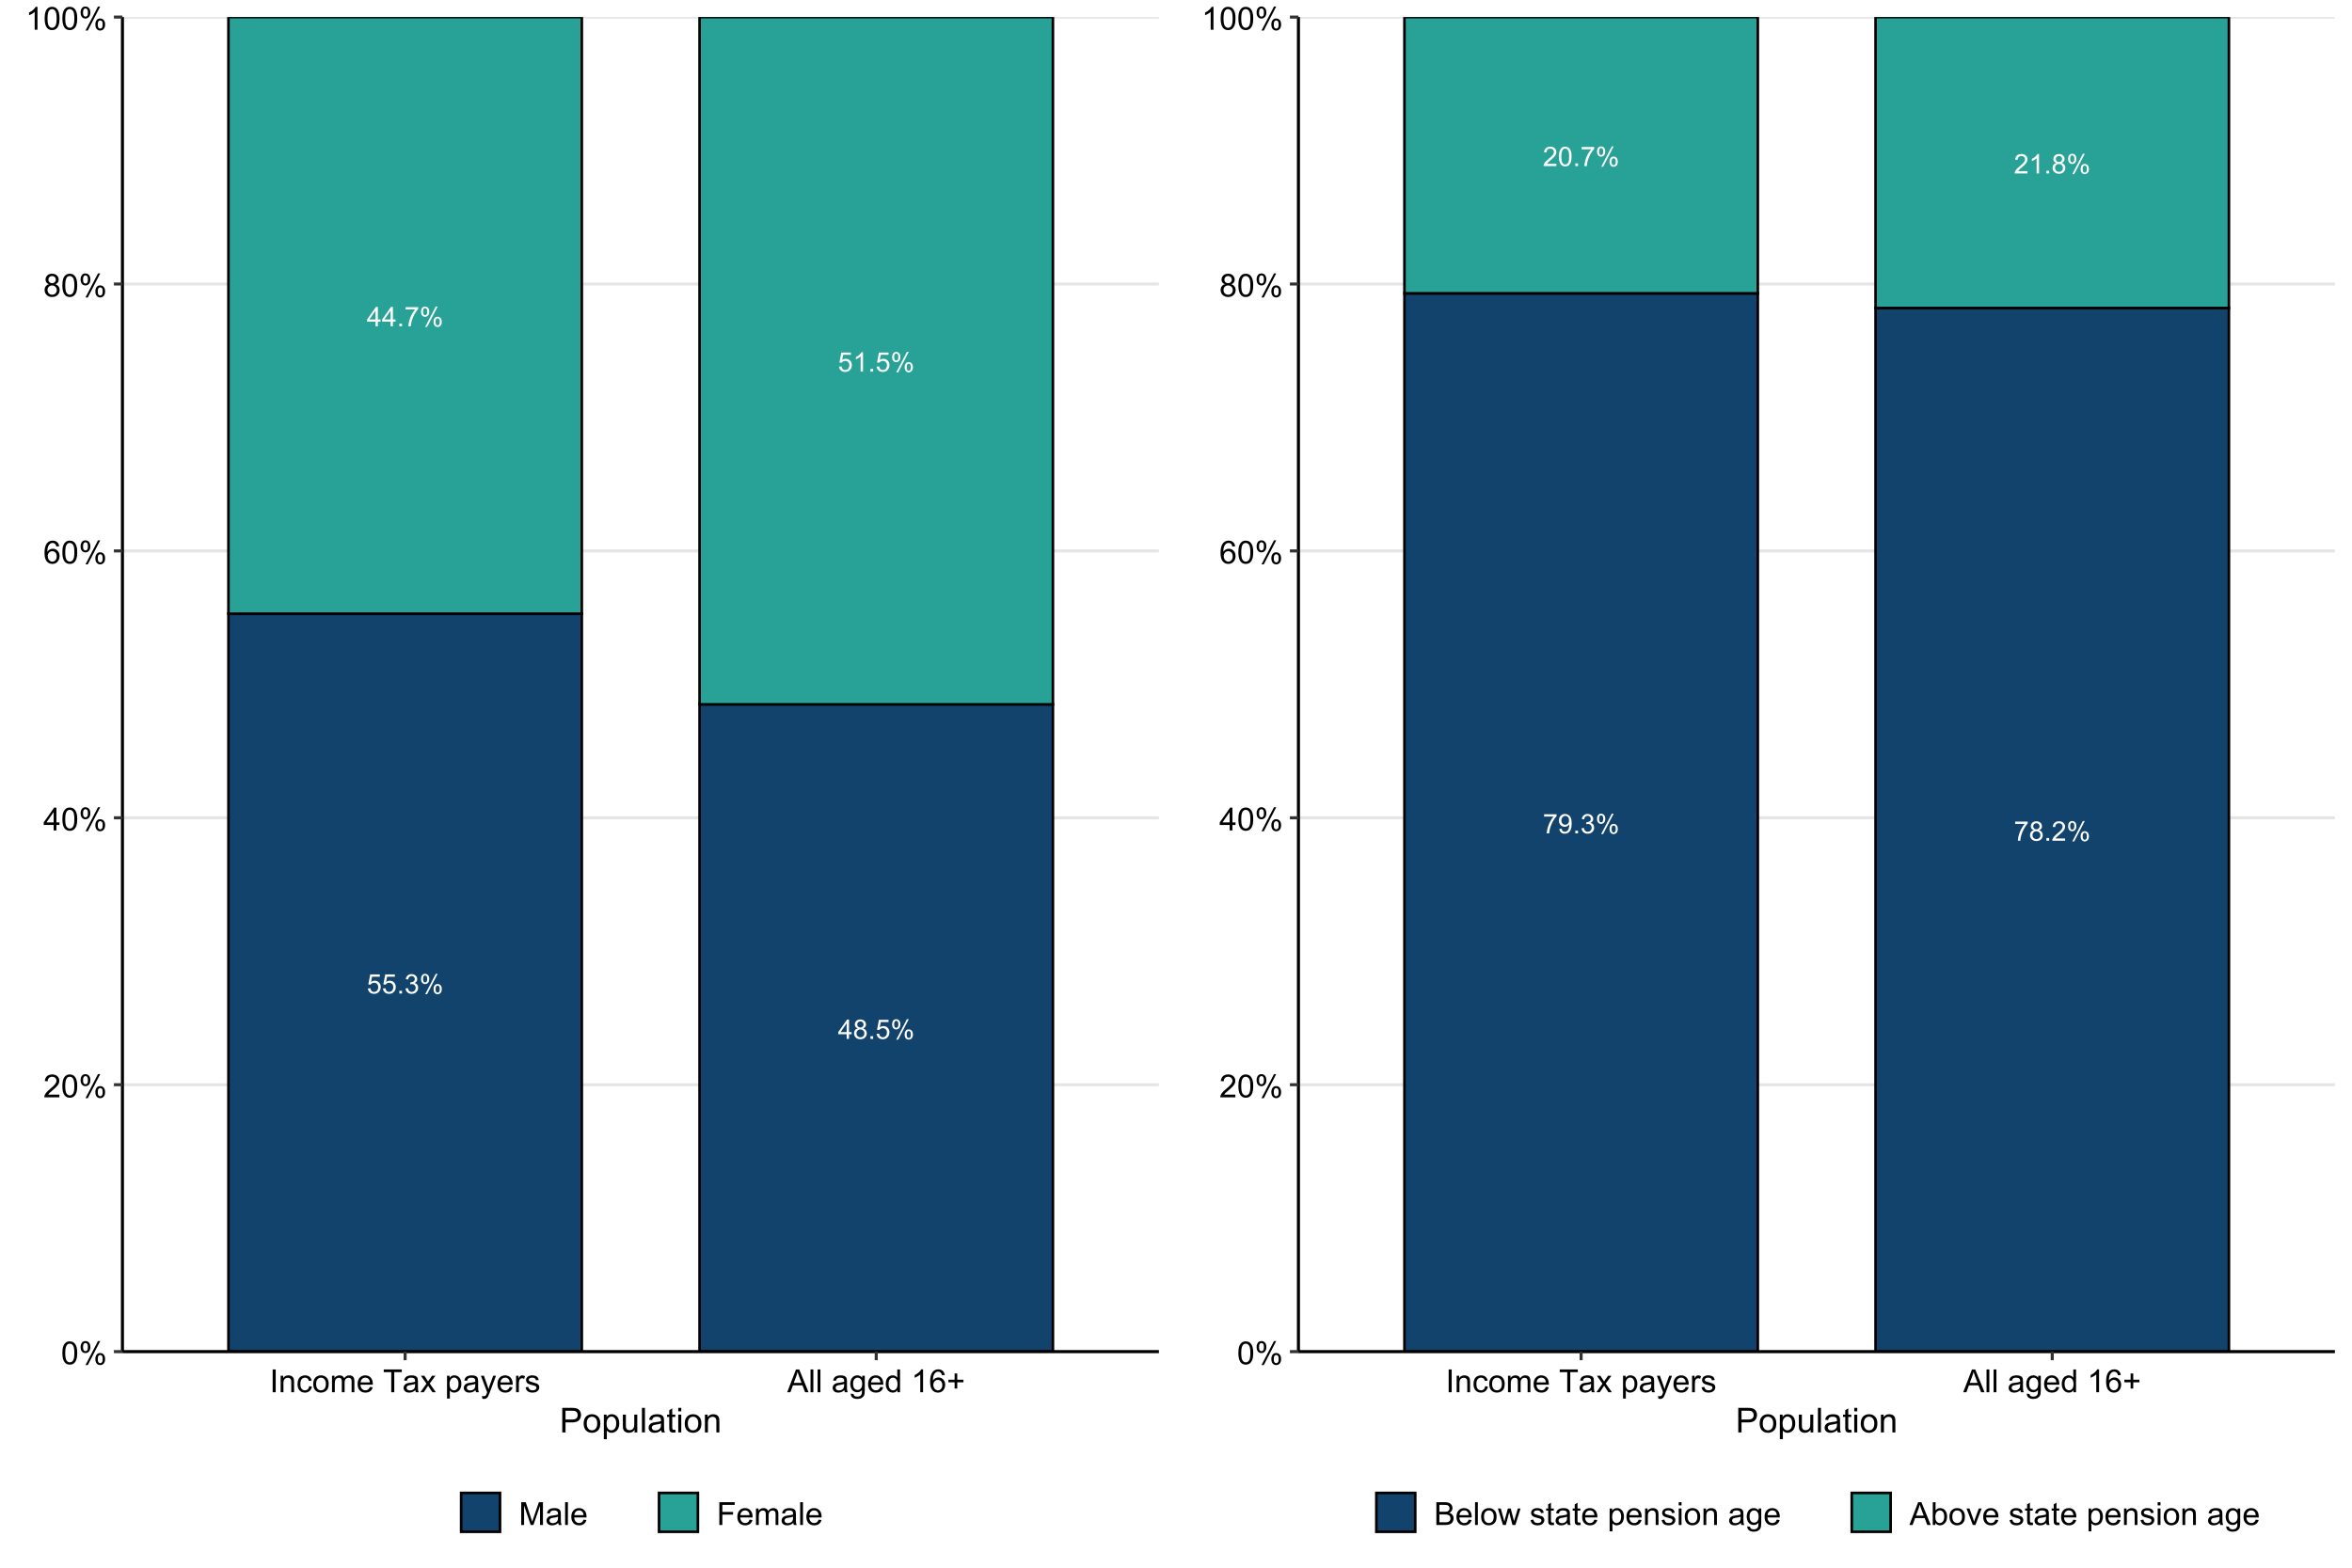
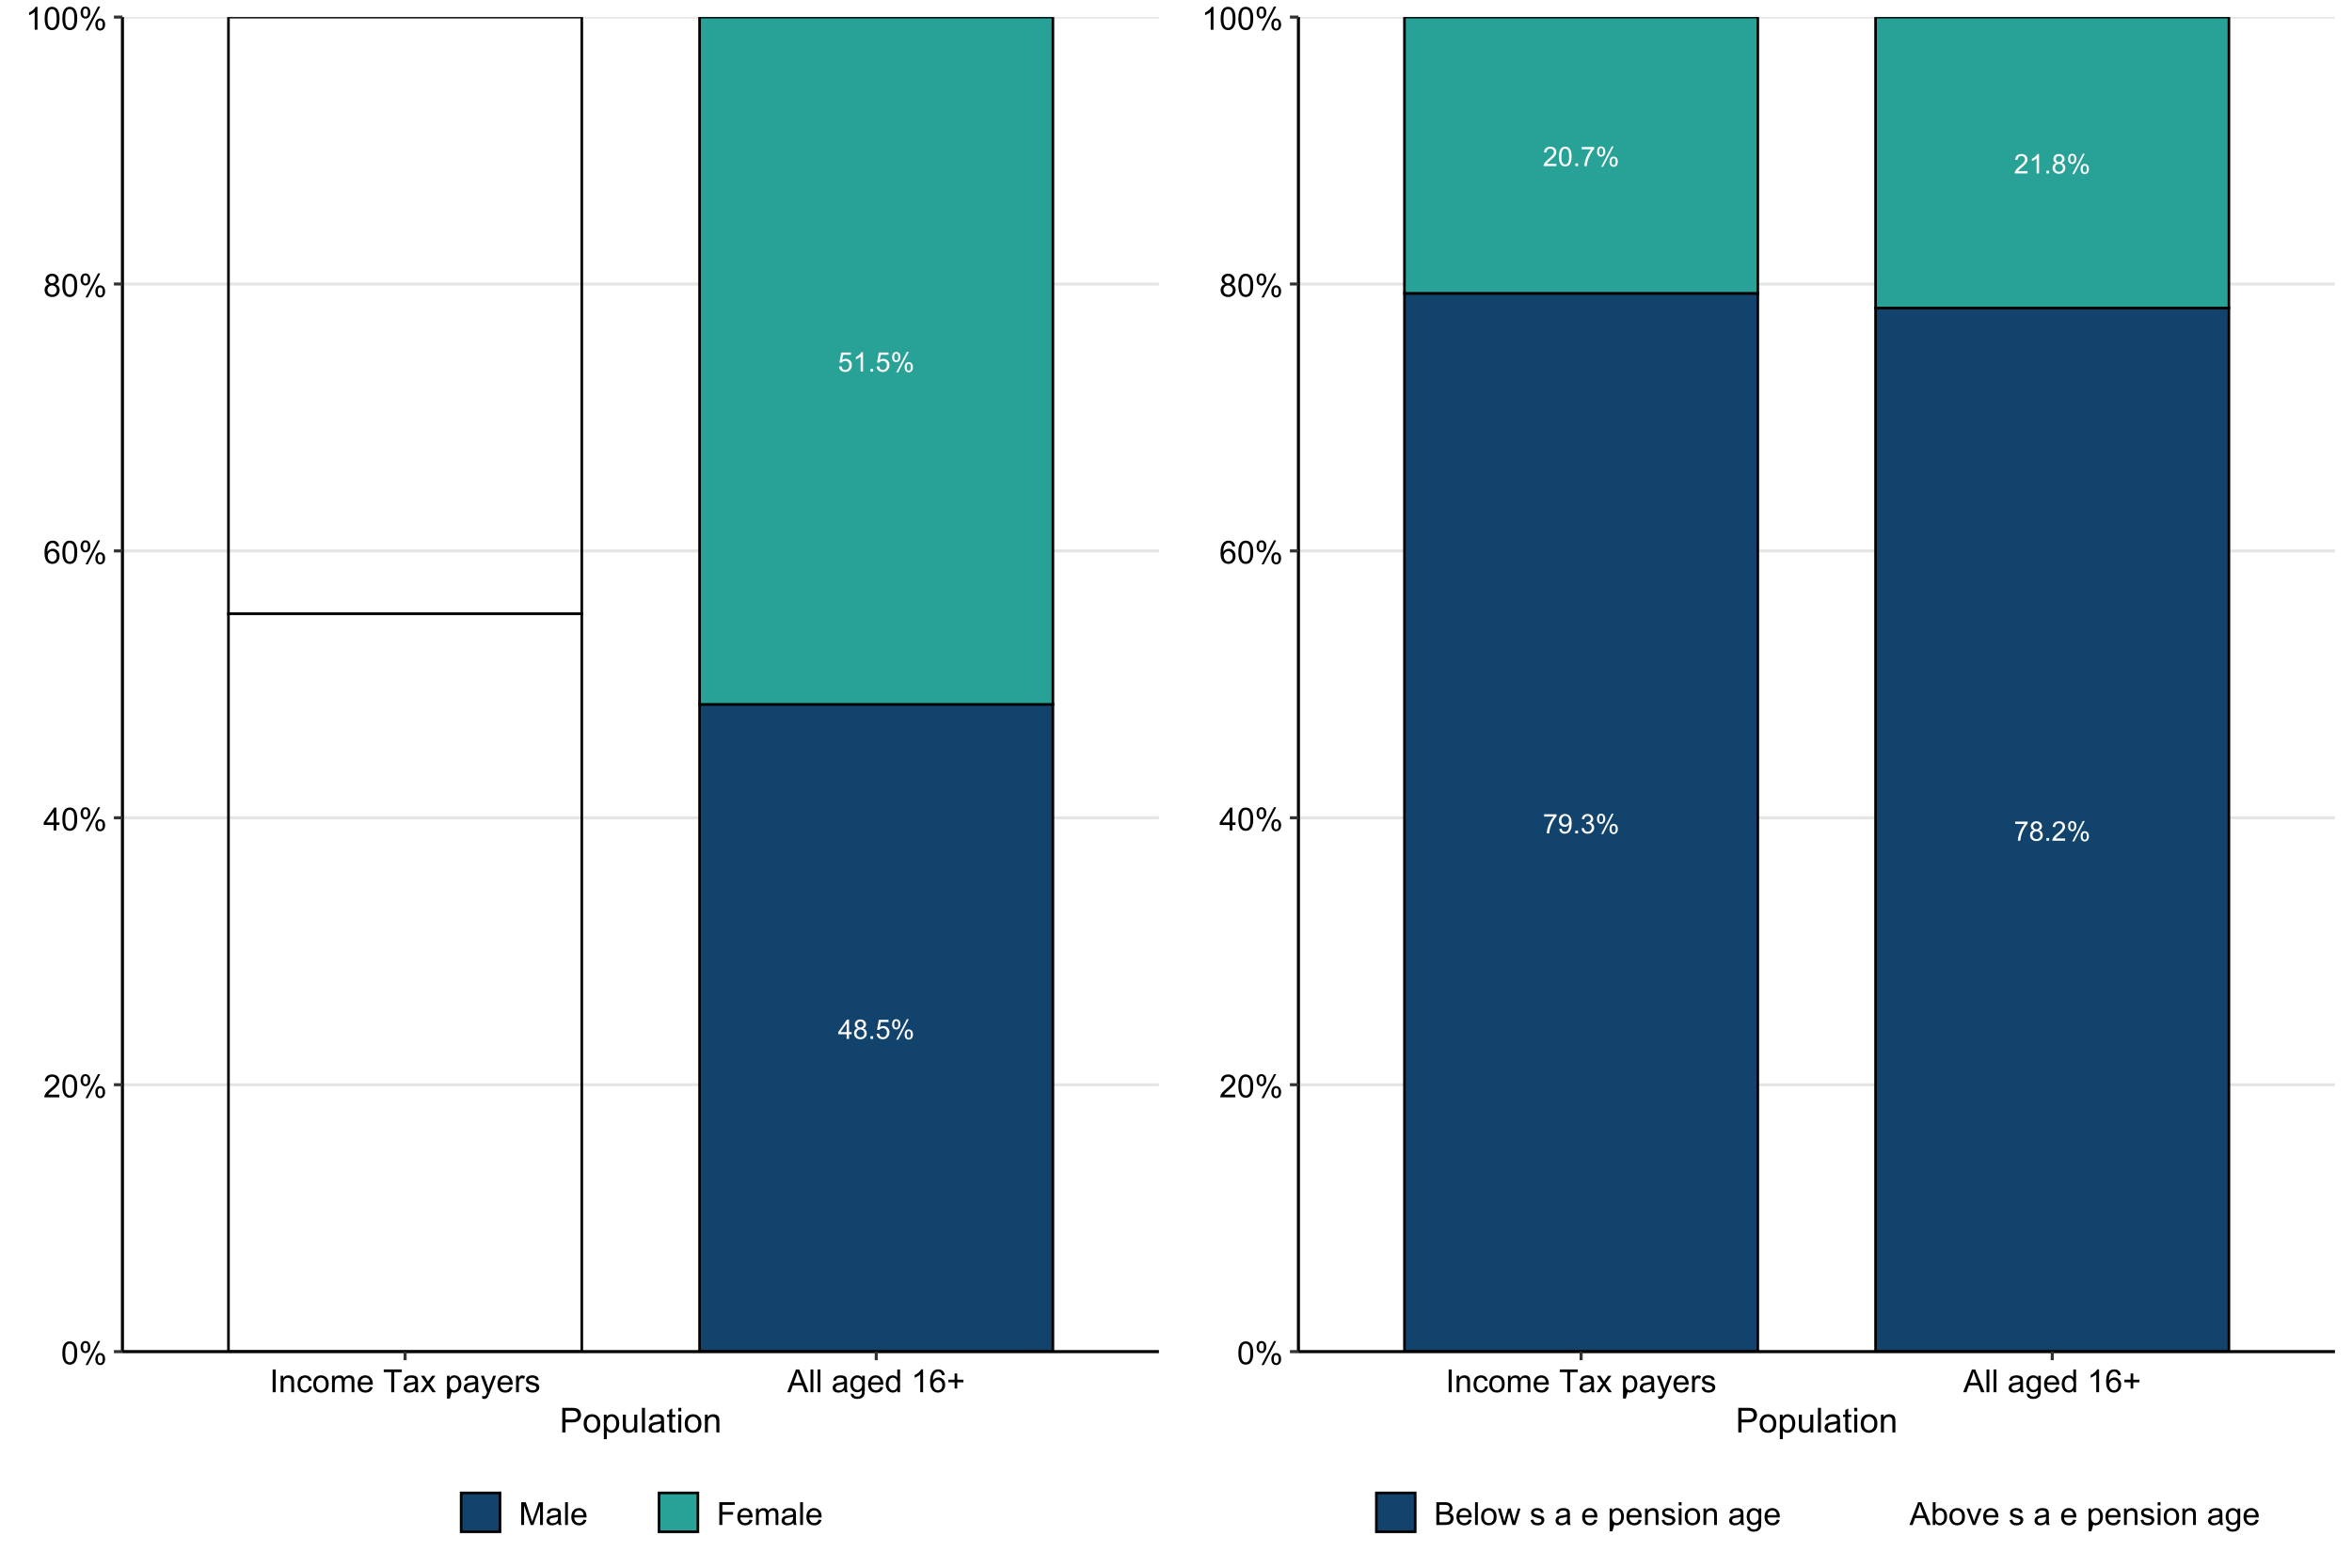
<svg xmlns="http://www.w3.org/2000/svg" xmlns:xlink="http://www.w3.org/1999/xlink" width="960" height="640" viewBox="0 0 960 640">
  <defs>
    <g>
      <g id="glyph-0-0">
        <path d="M 0.457 -2.07 L 1.477 -2.156 C 1.551 -1.66 1.727 -1.289 2.004 -1.039 C 2.277 -0.789 2.609 -0.664 2.996 -0.664 C 3.465 -0.664 3.859 -0.84 4.184 -1.191 C 4.508 -1.543 4.668 -2.012 4.668 -2.594 C 4.668 -3.145 4.512 -3.582 4.203 -3.902 C 3.891 -4.223 3.484 -4.383 2.98 -4.383 C 2.668 -4.383 2.387 -4.312 2.133 -4.168 C 1.883 -4.027 1.684 -3.844 1.543 -3.617 L 0.629 -3.734 L 1.395 -7.793 L 5.324 -7.793 L 5.324 -6.867 L 2.172 -6.867 L 1.746 -4.742 C 2.223 -5.074 2.719 -5.238 3.238 -5.238 C 3.93 -5.238 4.512 -5 4.984 -4.523 C 5.461 -4.043 5.699 -3.43 5.699 -2.68 C 5.699 -1.965 5.488 -1.348 5.074 -0.824 C 4.566 -0.184 3.875 0.133 2.996 0.133 C 2.277 0.133 1.691 -0.066 1.238 -0.469 C 0.781 -0.871 0.523 -1.406 0.457 -2.07 Z M 0.457 -2.07 " />
      </g>
      <g id="glyph-0-1">
        <path d="M 1.004 0 L 1.004 -1.105 L 2.109 -1.105 L 2.109 0 Z M 1.004 0 " />
      </g>
      <g id="glyph-0-2">
        <path d="M 0.465 -2.086 L 1.434 -2.215 C 1.547 -1.664 1.734 -1.27 2.004 -1.027 C 2.27 -0.785 2.598 -0.664 2.98 -0.664 C 3.438 -0.664 3.824 -0.82 4.137 -1.137 C 4.453 -1.453 4.609 -1.844 4.609 -2.312 C 4.609 -2.758 4.465 -3.125 4.172 -3.414 C 3.883 -3.703 3.512 -3.848 3.062 -3.848 C 2.879 -3.848 2.648 -3.812 2.379 -3.742 L 2.484 -4.594 C 2.551 -4.586 2.602 -4.582 2.641 -4.582 C 3.055 -4.582 3.426 -4.691 3.758 -4.906 C 4.086 -5.121 4.254 -5.453 4.254 -5.902 C 4.254 -6.258 4.133 -6.555 3.891 -6.785 C 3.652 -7.02 3.34 -7.137 2.961 -7.137 C 2.582 -7.137 2.27 -7.02 2.016 -6.781 C 1.766 -6.543 1.602 -6.188 1.531 -5.715 L 0.562 -5.887 C 0.68 -6.535 0.949 -7.039 1.371 -7.398 C 1.789 -7.758 2.312 -7.934 2.938 -7.934 C 3.367 -7.934 3.766 -7.844 4.129 -7.656 C 4.492 -7.473 4.77 -7.219 4.961 -6.898 C 5.152 -6.578 5.25 -6.242 5.25 -5.883 C 5.25 -5.539 5.16 -5.23 4.977 -4.949 C 4.793 -4.668 4.52 -4.445 4.16 -4.281 C 4.629 -4.172 4.992 -3.949 5.25 -3.609 C 5.508 -3.27 5.637 -2.844 5.637 -2.336 C 5.637 -1.645 5.387 -1.059 4.883 -0.578 C 4.379 -0.102 3.746 0.141 2.977 0.141 C 2.281 0.141 1.707 -0.066 1.246 -0.48 C 0.789 -0.895 0.527 -1.43 0.465 -2.086 Z M 0.465 -2.086 " />
      </g>
      <g id="glyph-0-3">
        <path d="M 0.641 -6.004 C 0.641 -6.57 0.785 -7.051 1.066 -7.445 C 1.352 -7.84 1.762 -8.039 2.301 -8.039 C 2.797 -8.039 3.207 -7.859 3.535 -7.508 C 3.859 -7.152 4.02 -6.633 4.02 -5.945 C 4.02 -5.277 3.855 -4.762 3.527 -4.402 C 3.199 -4.039 2.793 -3.859 2.312 -3.859 C 1.836 -3.859 1.438 -4.039 1.117 -4.395 C 0.801 -4.75 0.641 -5.285 0.641 -6.004 M 2.328 -7.367 C 2.09 -7.367 1.887 -7.266 1.727 -7.055 C 1.566 -6.848 1.488 -6.465 1.488 -5.906 C 1.488 -5.402 1.57 -5.043 1.73 -4.84 C 1.891 -4.633 2.09 -4.527 2.328 -4.527 C 2.574 -4.527 2.773 -4.633 2.934 -4.84 C 3.094 -5.051 3.176 -5.43 3.176 -5.984 C 3.176 -6.492 3.094 -6.852 2.934 -7.059 C 2.77 -7.266 2.57 -7.367 2.328 -7.367 M 2.336 0.293 L 6.656 -8.039 L 7.445 -8.039 L 3.137 0.293 L 2.336 0.293 M 5.75 -1.855 C 5.75 -2.422 5.895 -2.902 6.176 -3.297 C 6.461 -3.691 6.875 -3.887 7.418 -3.887 C 7.914 -3.887 8.324 -3.711 8.648 -3.355 C 8.973 -3 9.137 -2.48 9.137 -1.797 C 9.137 -1.125 8.973 -0.613 8.645 -0.25 C 8.316 0.109 7.906 0.293 7.422 0.293 C 6.945 0.293 6.547 0.113 6.23 -0.246 C 5.91 -0.602 5.75 -1.141 5.75 -1.855 M 7.445 -3.219 C 7.199 -3.219 6.996 -3.113 6.836 -2.906 C 6.68 -2.695 6.598 -2.312 6.598 -1.758 C 6.598 -1.254 6.68 -0.898 6.84 -0.691 C 7.004 -0.48 7.203 -0.379 7.438 -0.379 C 7.688 -0.379 7.891 -0.48 8.051 -0.691 C 8.211 -0.898 8.289 -1.281 8.289 -1.832 C 8.289 -2.344 8.211 -2.703 8.047 -2.906 C 7.887 -3.113 7.684 -3.219 7.445 -3.219 Z M 7.445 -3.219 " />
      </g>
      <g id="glyph-0-4">
        <path d="M 3.57 0 L 3.57 -1.891 L 0.141 -1.891 L 0.141 -2.781 L 3.746 -7.902 L 4.539 -7.902 L 4.539 -2.781 L 5.605 -2.781 L 5.605 -1.891 L 4.539 -1.891 L 4.539 0 L 3.57 0 M 3.57 -2.781 L 3.57 -6.344 L 1.094 -2.781 Z M 3.57 -2.781 " />
      </g>
      <g id="glyph-0-5">
        <path d="M 0.523 -6.867 L 0.523 -7.801 L 5.637 -7.801 L 5.637 -7.047 C 5.137 -6.512 4.637 -5.797 4.141 -4.91 C 3.648 -4.023 3.266 -3.109 2.996 -2.172 C 2.805 -1.512 2.68 -0.785 2.625 0 L 1.629 0 C 1.641 -0.621 1.762 -1.371 1.996 -2.254 C 2.227 -3.133 2.562 -3.984 3 -4.801 C 3.438 -5.617 3.902 -6.309 4.395 -6.867 Z M 0.523 -6.867 " />
      </g>
      <g id="glyph-0-6">
        <path d="M 1.953 -4.285 C 1.551 -4.434 1.25 -4.645 1.055 -4.918 C 0.863 -5.188 0.766 -5.516 0.766 -5.898 C 0.766 -6.473 0.973 -6.957 1.387 -7.348 C 1.797 -7.738 2.348 -7.934 3.035 -7.934 C 3.727 -7.934 4.281 -7.734 4.699 -7.332 C 5.121 -6.934 5.332 -6.445 5.332 -5.871 C 5.332 -5.504 5.234 -5.184 5.043 -4.914 C 4.852 -4.641 4.559 -4.434 4.168 -4.285 C 4.652 -4.129 5.02 -3.871 5.273 -3.52 C 5.527 -3.168 5.656 -2.746 5.656 -2.258 C 5.656 -1.582 5.414 -1.016 4.938 -0.555 C 4.461 -0.094 3.832 0.133 3.051 0.133 C 2.27 0.133 1.641 -0.098 1.164 -0.559 C 0.688 -1.02 0.449 -1.594 0.449 -2.285 C 0.449 -2.801 0.578 -3.23 0.84 -3.578 C 1.098 -3.922 1.469 -4.16 1.953 -4.285 M 1.758 -5.93 C 1.758 -5.555 1.879 -5.25 2.117 -5.012 C 2.359 -4.777 2.672 -4.656 3.055 -4.656 C 3.43 -4.656 3.738 -4.773 3.977 -5.012 C 4.215 -5.246 4.332 -5.535 4.332 -5.875 C 4.332 -6.23 4.211 -6.531 3.965 -6.773 C 3.719 -7.016 3.414 -7.137 3.047 -7.137 C 2.676 -7.137 2.367 -7.02 2.125 -6.781 C 1.879 -6.543 1.758 -6.262 1.758 -5.93 M 1.445 -2.281 C 1.445 -2.004 1.512 -1.734 1.641 -1.477 C 1.773 -1.219 1.969 -1.02 2.227 -0.875 C 2.484 -0.734 2.762 -0.664 3.062 -0.664 C 3.523 -0.664 3.906 -0.812 4.211 -1.109 C 4.512 -1.41 4.664 -1.789 4.664 -2.246 C 4.664 -2.715 4.508 -3.102 4.195 -3.406 C 3.887 -3.711 3.496 -3.863 3.031 -3.863 C 2.574 -3.863 2.195 -3.715 1.895 -3.414 C 1.594 -3.109 1.445 -2.734 1.445 -2.281 Z M 1.445 -2.281 " />
      </g>
      <g id="glyph-0-7">
        <path d="M 4.113 0 L 3.145 0 L 3.145 -6.184 C 2.91 -5.961 2.602 -5.738 2.223 -5.516 C 1.844 -5.293 1.504 -5.125 1.203 -5.012 L 1.203 -5.949 C 1.746 -6.207 2.219 -6.516 2.625 -6.879 C 3.031 -7.242 3.32 -7.594 3.488 -7.934 L 4.113 -7.934 Z M 4.113 0 " />
      </g>
      <g id="glyph-0-8">
        <path d="M 0.605 -1.828 L 1.535 -1.914 C 1.617 -1.477 1.766 -1.156 1.988 -0.961 C 2.211 -0.762 2.496 -0.664 2.848 -0.664 C 3.145 -0.664 3.406 -0.73 3.629 -0.867 C 3.855 -1.004 4.039 -1.188 4.184 -1.414 C 4.328 -1.645 4.445 -1.953 4.543 -2.34 C 4.641 -2.727 4.691 -3.121 4.691 -3.523 C 4.691 -3.57 4.688 -3.633 4.684 -3.719 C 4.492 -3.41 4.227 -3.16 3.891 -2.969 C 3.555 -2.773 3.188 -2.68 2.797 -2.68 C 2.145 -2.68 1.59 -2.918 1.137 -3.391 C 0.684 -3.863 0.457 -4.492 0.457 -5.266 C 0.457 -6.066 0.695 -6.715 1.168 -7.203 C 1.641 -7.691 2.23 -7.934 2.941 -7.934 C 3.457 -7.934 3.926 -7.797 4.352 -7.52 C 4.777 -7.242 5.102 -6.848 5.324 -6.336 C 5.543 -5.824 5.656 -5.082 5.656 -4.113 C 5.656 -3.102 5.547 -2.301 5.324 -1.699 C 5.105 -1.102 4.781 -0.648 4.348 -0.336 C 3.914 -0.023 3.406 0.133 2.824 0.133 C 2.207 0.133 1.703 -0.035 1.309 -0.379 C 0.918 -0.723 0.684 -1.207 0.605 -1.828 M 4.578 -5.316 C 4.578 -5.871 4.43 -6.312 4.133 -6.641 C 3.836 -6.969 3.48 -7.133 3.062 -7.133 C 2.629 -7.133 2.254 -6.957 1.934 -6.602 C 1.617 -6.25 1.457 -5.793 1.457 -5.234 C 1.457 -4.73 1.605 -4.32 1.91 -4.008 C 2.215 -3.695 2.59 -3.535 3.035 -3.535 C 3.484 -3.535 3.852 -3.695 4.141 -4.008 C 4.434 -4.32 4.578 -4.758 4.578 -5.316 Z M 4.578 -5.316 " />
      </g>
      <g id="glyph-0-9">
        <path d="M 5.559 -0.934 L 5.559 0 L 0.336 0 C 0.328 -0.234 0.363 -0.457 0.449 -0.672 C 0.582 -1.031 0.793 -1.379 1.086 -1.727 C 1.379 -2.07 1.801 -2.469 2.355 -2.922 C 3.215 -3.625 3.793 -4.184 4.098 -4.594 C 4.398 -5.008 4.551 -5.395 4.551 -5.762 C 4.551 -6.148 4.41 -6.473 4.137 -6.734 C 3.863 -7 3.504 -7.133 3.062 -7.133 C 2.594 -7.133 2.223 -6.992 1.941 -6.711 C 1.66 -6.43 1.52 -6.043 1.516 -5.547 L 0.516 -5.648 C 0.586 -6.395 0.844 -6.961 1.289 -7.352 C 1.734 -7.738 2.332 -7.934 3.082 -7.934 C 3.84 -7.934 4.441 -7.723 4.883 -7.305 C 5.324 -6.883 5.547 -6.363 5.547 -5.742 C 5.547 -5.426 5.48 -5.113 5.352 -4.809 C 5.223 -4.504 5.008 -4.18 4.707 -3.844 C 4.41 -3.504 3.91 -3.043 3.211 -2.453 C 2.629 -1.965 2.258 -1.633 2.09 -1.457 C 1.926 -1.285 1.789 -1.109 1.684 -0.934 Z M 5.559 -0.934 " />
      </g>
      <g id="glyph-0-10">
        <path d="M 0.457 -3.898 C 0.457 -4.832 0.555 -5.582 0.746 -6.152 C 0.938 -6.723 1.223 -7.164 1.605 -7.473 C 1.984 -7.781 2.461 -7.934 3.035 -7.934 C 3.457 -7.934 3.832 -7.848 4.152 -7.68 C 4.469 -7.508 4.734 -7.262 4.941 -6.941 C 5.152 -6.617 5.316 -6.227 5.434 -5.766 C 5.551 -5.305 5.613 -4.68 5.613 -3.898 C 5.613 -2.969 5.516 -2.223 5.324 -1.652 C 5.137 -1.082 4.852 -0.641 4.473 -0.332 C 4.094 -0.02 3.613 0.133 3.035 0.133 C 2.273 0.133 1.676 -0.137 1.238 -0.684 C 0.719 -1.344 0.457 -2.414 0.457 -3.898 M 1.457 -3.898 C 1.457 -2.602 1.605 -1.738 1.91 -1.309 C 2.215 -0.879 2.59 -0.664 3.035 -0.664 C 3.48 -0.664 3.855 -0.879 4.16 -1.309 C 4.461 -1.742 4.613 -2.605 4.613 -3.898 C 4.613 -5.199 4.461 -6.062 4.16 -6.488 C 3.855 -6.918 3.477 -7.133 3.023 -7.133 C 2.578 -7.133 2.223 -6.941 1.957 -6.566 C 1.621 -6.086 1.457 -5.195 1.457 -3.898 Z M 1.457 -3.898 " />
      </g>
      <g id="glyph-1-0">
        <path d="M 0.539 -4.59 C 0.539 -5.691 0.652 -6.574 0.879 -7.246 C 1.105 -7.918 1.441 -8.434 1.887 -8.797 C 2.336 -9.16 2.898 -9.344 3.574 -9.344 C 4.074 -9.344 4.512 -9.242 4.887 -9.043 C 5.266 -8.84 5.574 -8.551 5.82 -8.172 C 6.066 -7.793 6.258 -7.332 6.398 -6.789 C 6.539 -6.246 6.609 -5.512 6.609 -4.59 C 6.609 -3.496 6.496 -2.617 6.273 -1.945 C 6.047 -1.273 5.711 -0.758 5.266 -0.391 C 4.82 -0.023 4.254 0.16 3.574 0.16 C 2.676 0.16 1.973 -0.164 1.461 -0.805 C 0.848 -1.582 0.539 -2.84 0.539 -4.59 M 1.715 -4.59 C 1.715 -3.062 1.895 -2.047 2.25 -1.539 C 2.609 -1.035 3.051 -0.781 3.574 -0.781 C 4.098 -0.781 4.539 -1.035 4.898 -1.543 C 5.254 -2.051 5.434 -3.066 5.434 -4.59 C 5.434 -6.121 5.254 -7.141 4.898 -7.641 C 4.539 -8.145 4.094 -8.398 3.562 -8.398 C 3.035 -8.398 2.617 -8.176 2.305 -7.73 C 1.91 -7.164 1.715 -6.117 1.715 -4.59 Z M 1.715 -4.59 " />
      </g>
      <g id="glyph-1-1">
        <path d="M 0.754 -7.07 C 0.754 -7.734 0.922 -8.301 1.258 -8.766 C 1.59 -9.23 2.074 -9.465 2.711 -9.465 C 3.293 -9.465 3.777 -9.258 4.16 -8.84 C 4.543 -8.422 4.734 -7.809 4.734 -7 C 4.734 -6.215 4.543 -5.609 4.156 -5.184 C 3.766 -4.758 3.289 -4.547 2.723 -4.547 C 2.16 -4.547 1.691 -4.754 1.316 -5.172 C 0.941 -5.594 0.754 -6.227 0.754 -7.07 M 2.742 -8.676 C 2.457 -8.676 2.223 -8.555 2.035 -8.309 C 1.848 -8.062 1.75 -7.613 1.75 -6.957 C 1.75 -6.359 1.848 -5.941 2.039 -5.695 C 2.227 -5.453 2.461 -5.332 2.742 -5.332 C 3.031 -5.332 3.27 -5.453 3.457 -5.699 C 3.645 -5.945 3.738 -6.395 3.738 -7.047 C 3.738 -7.648 3.645 -8.07 3.453 -8.312 C 3.262 -8.555 3.027 -8.676 2.742 -8.676 M 2.75 0.344 L 7.84 -9.465 L 8.766 -9.465 L 3.695 0.344 L 2.75 0.344 M 6.773 -2.184 C 6.773 -2.852 6.941 -3.418 7.273 -3.883 C 7.609 -4.344 8.094 -4.578 8.734 -4.578 C 9.32 -4.578 9.801 -4.367 10.184 -3.953 C 10.566 -3.535 10.758 -2.922 10.758 -2.113 C 10.758 -1.328 10.566 -0.719 10.18 -0.297 C 9.793 0.129 9.312 0.344 8.742 0.344 C 8.18 0.344 7.711 0.133 7.336 -0.289 C 6.961 -0.711 6.773 -1.34 6.773 -2.184 M 8.766 -3.789 C 8.477 -3.789 8.242 -3.668 8.051 -3.422 C 7.863 -3.176 7.77 -2.727 7.77 -2.07 C 7.77 -1.477 7.863 -1.059 8.055 -0.812 C 8.246 -0.566 8.48 -0.445 8.758 -0.445 C 9.051 -0.445 9.293 -0.566 9.48 -0.812 C 9.668 -1.059 9.762 -1.508 9.762 -2.156 C 9.762 -2.758 9.668 -3.18 9.477 -3.426 C 9.285 -3.668 9.051 -3.789 8.766 -3.789 Z M 8.766 -3.789 " />
      </g>
      <g id="glyph-1-2">
        <path d="M 6.543 -1.098 L 6.543 0 L 0.395 0 C 0.387 -0.273 0.43 -0.539 0.527 -0.793 C 0.684 -1.211 0.934 -1.625 1.277 -2.031 C 1.625 -2.438 2.121 -2.906 2.773 -3.441 C 3.785 -4.27 4.469 -4.926 4.824 -5.41 C 5.18 -5.895 5.359 -6.355 5.359 -6.785 C 5.359 -7.238 5.195 -7.621 4.871 -7.93 C 4.547 -8.242 4.125 -8.398 3.605 -8.398 C 3.055 -8.398 2.613 -8.234 2.285 -7.902 C 1.953 -7.574 1.789 -7.117 1.785 -6.531 L 0.609 -6.652 C 0.691 -7.527 0.992 -8.195 1.516 -8.656 C 2.043 -9.113 2.746 -9.344 3.633 -9.344 C 4.523 -9.344 5.23 -9.098 5.75 -8.602 C 6.27 -8.105 6.531 -7.492 6.531 -6.762 C 6.531 -6.387 6.457 -6.023 6.305 -5.664 C 6.152 -5.301 5.898 -4.922 5.543 -4.527 C 5.191 -4.129 4.605 -3.582 3.781 -2.887 C 3.098 -2.312 2.656 -1.922 2.461 -1.719 C 2.27 -1.512 2.109 -1.305 1.98 -1.098 Z M 6.543 -1.098 " />
      </g>
      <g id="glyph-1-3">
        <path d="M 4.203 0 L 4.203 -2.227 L 0.164 -2.227 L 0.164 -3.273 L 4.41 -9.305 L 5.344 -9.305 L 5.344 -3.273 L 6.602 -3.273 L 6.602 -2.227 L 5.344 -2.227 L 5.344 0 L 4.203 0 M 4.203 -3.273 L 4.203 -7.473 L 1.289 -3.273 Z M 4.203 -3.273 " />
      </g>
      <g id="glyph-1-4">
        <path d="M 6.469 -7.027 L 5.332 -6.938 C 5.23 -7.387 5.086 -7.711 4.898 -7.914 C 4.59 -8.242 4.211 -8.406 3.758 -8.406 C 3.395 -8.406 3.074 -8.305 2.801 -8.102 C 2.441 -7.836 2.156 -7.453 1.949 -6.949 C 1.742 -6.445 1.633 -5.73 1.625 -4.797 C 1.898 -5.219 2.238 -5.527 2.633 -5.73 C 3.031 -5.934 3.449 -6.035 3.883 -6.035 C 4.645 -6.035 5.297 -5.758 5.832 -5.195 C 6.367 -4.637 6.633 -3.91 6.633 -3.023 C 6.633 -2.438 6.508 -1.895 6.254 -1.395 C 6.004 -0.891 5.656 -0.508 5.219 -0.242 C 4.777 0.023 4.277 0.16 3.719 0.16 C 2.766 0.16 1.992 -0.191 1.391 -0.891 C 0.789 -1.594 0.488 -2.746 0.488 -4.355 C 0.488 -6.152 0.82 -7.461 1.484 -8.277 C 2.066 -8.988 2.848 -9.344 3.828 -9.344 C 4.559 -9.344 5.16 -9.137 5.629 -8.727 C 6.094 -8.316 6.375 -7.75 6.469 -7.027 M 1.805 -3.016 C 1.805 -2.621 1.887 -2.246 2.055 -1.887 C 2.219 -1.527 2.453 -1.25 2.754 -1.062 C 3.055 -0.875 3.371 -0.781 3.699 -0.781 C 4.184 -0.781 4.598 -0.977 4.945 -1.363 C 5.293 -1.754 5.465 -2.281 5.465 -2.953 C 5.465 -3.594 5.293 -4.102 4.953 -4.473 C 4.609 -4.844 4.176 -5.027 3.656 -5.027 C 3.141 -5.027 2.703 -4.844 2.344 -4.473 C 1.984 -4.102 1.805 -3.617 1.805 -3.016 Z M 1.805 -3.016 " />
      </g>
      <g id="glyph-1-5">
        <path d="M 2.297 -5.047 C 1.824 -5.219 1.473 -5.469 1.242 -5.789 C 1.016 -6.109 0.902 -6.496 0.902 -6.945 C 0.902 -7.621 1.145 -8.191 1.633 -8.652 C 2.117 -9.113 2.766 -9.344 3.574 -9.344 C 4.387 -9.344 5.039 -9.109 5.535 -8.637 C 6.031 -8.164 6.277 -7.59 6.277 -6.914 C 6.277 -6.48 6.164 -6.105 5.938 -5.785 C 5.711 -5.465 5.367 -5.219 4.906 -5.047 C 5.477 -4.859 5.914 -4.559 6.211 -4.145 C 6.508 -3.73 6.66 -3.234 6.66 -2.66 C 6.66 -1.863 6.379 -1.195 5.812 -0.652 C 5.25 -0.113 4.512 0.16 3.594 0.16 C 2.676 0.16 1.934 -0.113 1.371 -0.656 C 0.809 -1.199 0.527 -1.879 0.527 -2.691 C 0.527 -3.297 0.68 -3.805 0.988 -4.211 C 1.293 -4.621 1.73 -4.898 2.297 -5.047 M 2.07 -6.984 C 2.07 -6.543 2.211 -6.184 2.496 -5.902 C 2.777 -5.625 3.145 -5.484 3.598 -5.484 C 4.039 -5.484 4.398 -5.621 4.68 -5.898 C 4.961 -6.176 5.102 -6.516 5.102 -6.918 C 5.102 -7.336 4.957 -7.691 4.668 -7.977 C 4.379 -8.262 4.02 -8.406 3.586 -8.406 C 3.152 -8.406 2.789 -8.266 2.5 -7.984 C 2.215 -7.707 2.07 -7.371 2.07 -6.984 M 1.703 -2.684 C 1.703 -2.359 1.777 -2.043 1.934 -1.738 C 2.086 -1.434 2.316 -1.199 2.621 -1.031 C 2.926 -0.863 3.254 -0.781 3.605 -0.781 C 4.152 -0.781 4.602 -0.957 4.957 -1.309 C 5.312 -1.66 5.492 -2.105 5.492 -2.648 C 5.492 -3.195 5.309 -3.652 4.941 -4.012 C 4.574 -4.371 4.117 -4.551 3.566 -4.551 C 3.031 -4.551 2.586 -4.375 2.23 -4.02 C 1.879 -3.664 1.703 -3.219 1.703 -2.684 Z M 1.703 -2.684 " />
      </g>
      <g id="glyph-1-6">
        <path d="M 4.844 0 L 3.699 0 L 3.699 -7.281 C 3.426 -7.02 3.066 -6.758 2.617 -6.492 C 2.172 -6.23 1.77 -6.035 1.414 -5.902 L 1.414 -7.008 C 2.055 -7.309 2.613 -7.672 3.09 -8.102 C 3.57 -8.527 3.906 -8.941 4.105 -9.344 L 4.844 -9.344 Z M 4.844 0 " />
      </g>
      <g id="glyph-1-7">
        <path d="M 1.211 0 L 1.211 -9.305 L 2.445 -9.305 L 2.445 0 Z M 1.211 0 " />
      </g>
      <g id="glyph-1-8">
        <path d="M 0.855 0 L 0.855 -6.742 L 1.887 -6.742 L 1.887 -5.781 C 2.379 -6.523 3.094 -6.895 4.031 -6.895 C 4.438 -6.895 4.809 -6.82 5.152 -6.676 C 5.492 -6.527 5.746 -6.336 5.914 -6.102 C 6.086 -5.863 6.203 -5.582 6.273 -5.258 C 6.312 -5.043 6.336 -4.676 6.336 -4.145 L 6.336 0 L 5.191 0 L 5.191 -4.102 C 5.191 -4.566 5.148 -4.914 5.059 -5.145 C 4.969 -5.375 4.812 -5.559 4.586 -5.695 C 4.359 -5.836 4.094 -5.902 3.789 -5.902 C 3.305 -5.902 2.883 -5.75 2.531 -5.441 C 2.176 -5.133 2 -4.547 2 -3.68 L 2 0 Z M 0.855 0 " />
      </g>
      <g id="glyph-1-9">
        <path d="M 5.258 -2.469 L 6.379 -2.324 C 6.258 -1.547 5.941 -0.941 5.438 -0.504 C 4.93 -0.066 4.309 0.152 3.574 0.152 C 2.652 0.152 1.91 -0.148 1.348 -0.754 C 0.789 -1.355 0.508 -2.219 0.508 -3.344 C 0.508 -4.074 0.629 -4.711 0.871 -5.258 C 1.109 -5.801 1.477 -6.211 1.973 -6.484 C 2.465 -6.758 3 -6.895 3.578 -6.895 C 4.312 -6.895 4.91 -6.707 5.375 -6.34 C 5.844 -5.969 6.141 -5.441 6.273 -4.762 L 5.16 -4.59 C 5.055 -5.043 4.867 -5.383 4.598 -5.609 C 4.332 -5.84 4.004 -5.953 3.625 -5.953 C 3.051 -5.953 2.582 -5.746 2.223 -5.336 C 1.863 -4.922 1.684 -4.27 1.684 -3.375 C 1.684 -2.473 1.855 -1.812 2.203 -1.402 C 2.551 -0.992 3.004 -0.789 3.562 -0.789 C 4.008 -0.789 4.383 -0.926 4.684 -1.199 C 4.984 -1.477 5.176 -1.898 5.258 -2.469 Z M 5.258 -2.469 " />
      </g>
      <g id="glyph-1-10">
        <path d="M 0.43 -3.371 C 0.43 -4.617 0.777 -5.543 1.473 -6.145 C 2.051 -6.645 2.758 -6.895 3.594 -6.895 C 4.52 -6.895 5.277 -6.59 5.867 -5.984 C 6.453 -5.375 6.746 -4.535 6.746 -3.465 C 6.746 -2.598 6.617 -1.914 6.355 -1.418 C 6.098 -0.922 5.719 -0.535 5.223 -0.262 C 4.723 0.016 4.18 0.152 3.594 0.152 C 2.648 0.152 1.887 -0.148 1.305 -0.754 C 0.723 -1.359 0.43 -2.23 0.43 -3.371 M 1.605 -3.371 C 1.605 -2.508 1.793 -1.859 2.172 -1.43 C 2.547 -1 3.023 -0.789 3.594 -0.789 C 4.16 -0.789 4.633 -1.004 5.008 -1.434 C 5.387 -1.867 5.574 -2.523 5.574 -3.41 C 5.574 -4.242 5.383 -4.875 5.004 -5.305 C 4.625 -5.734 4.156 -5.949 3.594 -5.949 C 3.023 -5.949 2.547 -5.734 2.172 -5.305 C 1.793 -4.879 1.605 -4.234 1.605 -3.371 Z M 1.605 -3.371 " />
      </g>
      <g id="glyph-1-11">
        <path d="M 0.855 0 L 0.855 -6.742 L 1.879 -6.742 L 1.879 -5.797 C 2.09 -6.125 2.371 -6.391 2.723 -6.594 C 3.074 -6.793 3.473 -6.895 3.922 -6.895 C 4.422 -6.895 4.832 -6.789 5.152 -6.582 C 5.469 -6.375 5.695 -6.086 5.828 -5.711 C 6.359 -6.5 7.055 -6.895 7.91 -6.895 C 8.578 -6.895 9.094 -6.707 9.453 -6.34 C 9.812 -5.969 9.992 -5.398 9.992 -4.629 L 9.992 0 L 8.855 0 L 8.855 -4.246 C 8.855 -4.703 8.816 -5.031 8.742 -5.234 C 8.668 -5.434 8.535 -5.598 8.34 -5.719 C 8.145 -5.844 7.918 -5.902 7.656 -5.902 C 7.18 -5.902 6.789 -5.746 6.477 -5.43 C 6.16 -5.113 6.004 -4.609 6.004 -3.918 L 6.004 0 L 4.863 0 L 4.863 -4.379 C 4.863 -4.887 4.77 -5.27 4.582 -5.523 C 4.398 -5.777 4.094 -5.902 3.668 -5.902 C 3.348 -5.902 3.051 -5.82 2.777 -5.648 C 2.504 -5.48 2.305 -5.234 2.184 -4.906 C 2.062 -4.582 2 -4.109 2 -3.496 L 2 0 Z M 0.855 0 " />
      </g>
      <g id="glyph-1-12">
        <path d="M 5.473 -2.172 L 6.652 -2.023 C 6.465 -1.336 6.121 -0.801 5.617 -0.418 C 5.113 -0.039 4.473 0.152 3.688 0.152 C 2.703 0.152 1.922 -0.152 1.344 -0.758 C 0.766 -1.367 0.477 -2.219 0.477 -3.312 C 0.477 -4.449 0.77 -5.328 1.352 -5.953 C 1.938 -6.582 2.695 -6.895 3.625 -6.895 C 4.527 -6.895 5.262 -6.586 5.832 -5.973 C 6.406 -5.359 6.691 -4.496 6.691 -3.383 C 6.691 -3.316 6.688 -3.215 6.684 -3.078 L 1.656 -3.078 C 1.699 -2.34 1.91 -1.77 2.285 -1.379 C 2.66 -0.984 3.133 -0.789 3.695 -0.789 C 4.113 -0.789 4.473 -0.898 4.766 -1.117 C 5.062 -1.336 5.297 -1.688 5.473 -2.172 M 1.719 -4.02 L 5.484 -4.02 C 5.434 -4.586 5.289 -5.012 5.055 -5.293 C 4.688 -5.734 4.219 -5.953 3.637 -5.953 C 3.113 -5.953 2.672 -5.777 2.312 -5.426 C 1.957 -5.074 1.758 -4.605 1.719 -4.02 Z M 1.719 -4.02 " />
      </g>
      <g id="glyph-1-13">
</g>
      <g id="glyph-1-14">
        <path d="M 3.371 0 L 3.371 -8.207 L 0.305 -8.207 L 0.305 -9.305 L 7.68 -9.305 L 7.68 -8.207 L 4.602 -8.207 L 4.602 0 Z M 3.371 0 " />
      </g>
      <g id="glyph-1-15">
        <path d="M 5.258 -0.832 C 4.832 -0.473 4.426 -0.219 4.035 -0.07 C 3.641 0.078 3.223 0.152 2.773 0.152 C 2.035 0.152 1.465 -0.027 1.066 -0.391 C 0.668 -0.754 0.469 -1.215 0.469 -1.777 C 0.469 -2.109 0.543 -2.41 0.695 -2.684 C 0.844 -2.953 1.043 -3.172 1.285 -3.34 C 1.527 -3.504 1.805 -3.629 2.109 -3.715 C 2.332 -3.773 2.672 -3.828 3.125 -3.883 C 4.047 -3.996 4.727 -4.125 5.16 -4.277 C 5.164 -4.434 5.168 -4.535 5.168 -4.578 C 5.168 -5.043 5.059 -5.371 4.844 -5.562 C 4.551 -5.82 4.117 -5.949 3.543 -5.949 C 3.004 -5.949 2.609 -5.855 2.352 -5.664 C 2.098 -5.477 1.906 -5.145 1.785 -4.664 L 0.668 -4.816 C 0.77 -5.297 0.934 -5.684 1.168 -5.977 C 1.402 -6.27 1.738 -6.496 2.176 -6.656 C 2.617 -6.812 3.129 -6.895 3.707 -6.895 C 4.281 -6.895 4.75 -6.824 5.109 -6.691 C 5.469 -6.555 5.734 -6.383 5.902 -6.18 C 6.074 -5.973 6.191 -5.715 6.258 -5.402 C 6.297 -5.207 6.316 -4.855 6.316 -4.348 L 6.316 -2.824 C 6.316 -1.762 6.34 -1.09 6.391 -0.809 C 6.438 -0.527 6.535 -0.258 6.68 0 L 5.484 0 C 5.367 -0.238 5.289 -0.516 5.258 -0.832 M 5.16 -3.383 C 4.746 -3.215 4.125 -3.07 3.293 -2.953 C 2.824 -2.883 2.492 -2.809 2.297 -2.723 C 2.102 -2.637 1.953 -2.516 1.848 -2.352 C 1.742 -2.188 1.688 -2.008 1.688 -1.809 C 1.688 -1.504 1.805 -1.25 2.035 -1.047 C 2.266 -0.844 2.602 -0.742 3.047 -0.742 C 3.488 -0.742 3.879 -0.84 4.223 -1.031 C 4.562 -1.223 4.816 -1.488 4.977 -1.82 C 5.098 -2.078 5.16 -2.461 5.16 -2.965 Z M 5.16 -3.383 " />
      </g>
      <g id="glyph-1-16">
        <path d="M 0.094 0 L 2.559 -3.504 L 0.281 -6.742 L 1.707 -6.742 L 2.742 -5.16 C 2.938 -4.859 3.094 -4.609 3.211 -4.406 C 3.398 -4.684 3.57 -4.934 3.727 -5.148 L 4.863 -6.742 L 6.227 -6.742 L 3.898 -3.566 L 6.406 0 L 5 0 L 3.617 -2.094 L 3.25 -2.66 L 1.48 0 Z M 0.094 0 " />
      </g>
      <g id="glyph-1-17">
-         <path d="M 0.855 2.582 L 0.855 -6.742 L 1.898 -6.742 L 1.898 -5.867 C 2.145 -6.207 2.422 -6.465 2.73 -6.637 C 3.039 -6.809 3.414 -6.895 3.852 -6.895 C 4.43 -6.895 4.938 -6.746 5.375 -6.449 C 5.816 -6.152 6.148 -5.734 6.375 -5.195 C 6.598 -4.656 6.711 -4.066 6.711 -3.422 C 6.711 -2.73 6.586 -2.109 6.34 -1.559 C 6.09 -1.008 5.73 -0.582 5.258 -0.289 C 4.789 0.004 4.289 0.152 3.77 0.152 C 3.391 0.152 3.047 0.07 2.746 -0.09 C 2.441 -0.25 2.195 -0.453 2 -0.699 L 2 2.582 L 0.855 2.582 M 1.891 -3.332 C 1.891 -2.465 2.066 -1.824 2.418 -1.41 C 2.77 -0.996 3.195 -0.789 3.695 -0.789 C 4.203 -0.789 4.637 -1 5 -1.43 C 5.359 -1.859 5.543 -2.527 5.543 -3.43 C 5.543 -4.285 5.363 -4.93 5.012 -5.359 C 4.656 -5.785 4.234 -6 3.746 -6 C 3.258 -6 2.828 -5.77 2.453 -5.316 C 2.078 -4.859 1.891 -4.199 1.891 -3.332 Z M 1.891 -3.332 " />
+         <path d="M 0.855 2.582 L 0.855 -6.742 L 1.898 -6.742 L 1.898 -5.867 C 2.145 -6.207 2.422 -6.465 2.73 -6.637 C 3.039 -6.809 3.414 -6.895 3.852 -6.895 C 4.43 -6.895 4.938 -6.746 5.375 -6.449 C 5.816 -6.152 6.148 -5.734 6.375 -5.195 C 6.598 -4.656 6.711 -4.066 6.711 -3.422 C 6.711 -2.73 6.586 -2.109 6.34 -1.559 C 6.09 -1.008 5.73 -0.582 5.258 -0.289 C 4.789 0.004 4.289 0.152 3.77 0.152 C 3.391 0.152 3.047 0.07 2.746 -0.09 L 2 2.582 L 0.855 2.582 M 1.891 -3.332 C 1.891 -2.465 2.066 -1.824 2.418 -1.41 C 2.77 -0.996 3.195 -0.789 3.695 -0.789 C 4.203 -0.789 4.637 -1 5 -1.43 C 5.359 -1.859 5.543 -2.527 5.543 -3.43 C 5.543 -4.285 5.363 -4.93 5.012 -5.359 C 4.656 -5.785 4.234 -6 3.746 -6 C 3.258 -6 2.828 -5.77 2.453 -5.316 C 2.078 -4.859 1.891 -4.199 1.891 -3.332 Z M 1.891 -3.332 " />
      </g>
      <g id="glyph-1-18">
        <path d="M 0.805 2.598 L 0.68 1.523 C 0.93 1.59 1.148 1.625 1.332 1.625 C 1.586 1.625 1.789 1.582 1.941 1.5 C 2.094 1.414 2.219 1.293 2.316 1.141 C 2.391 1.027 2.504 0.746 2.664 0.293 C 2.688 0.227 2.723 0.137 2.766 0.012 L 0.211 -6.742 L 1.441 -6.742 L 2.844 -2.836 C 3.027 -2.344 3.188 -1.82 3.332 -1.277 C 3.465 -1.801 3.621 -2.312 3.801 -2.812 L 5.242 -6.742 L 6.387 -6.742 L 3.82 0.113 C 3.547 0.855 3.332 1.363 3.18 1.645 C 2.977 2.02 2.746 2.297 2.48 2.473 C 2.219 2.648 1.906 2.734 1.543 2.734 C 1.324 2.734 1.078 2.688 0.805 2.598 Z M 0.805 2.598 " />
      </g>
      <g id="glyph-1-19">
        <path d="M 0.844 0 L 0.844 -6.742 L 1.871 -6.742 L 1.871 -5.719 C 2.137 -6.199 2.379 -6.512 2.598 -6.664 C 2.82 -6.816 3.066 -6.895 3.332 -6.895 C 3.719 -6.895 4.109 -6.77 4.508 -6.523 L 4.113 -5.465 C 3.836 -5.629 3.555 -5.711 3.273 -5.711 C 3.027 -5.711 2.801 -5.637 2.602 -5.488 C 2.402 -5.336 2.262 -5.129 2.176 -4.863 C 2.051 -4.457 1.988 -4.012 1.988 -3.531 L 1.988 0 Z M 0.844 0 " />
      </g>
      <g id="glyph-1-20">
        <path d="M 0.398 -2.012 L 1.531 -2.191 C 1.594 -1.738 1.77 -1.391 2.059 -1.148 C 2.352 -0.906 2.754 -0.789 3.273 -0.789 C 3.801 -0.789 4.188 -0.895 4.445 -1.109 C 4.695 -1.32 4.824 -1.57 4.824 -1.859 C 4.824 -2.117 4.711 -2.32 4.488 -2.469 C 4.332 -2.57 3.941 -2.699 3.32 -2.855 C 2.48 -3.066 1.902 -3.25 1.578 -3.406 C 1.254 -3.559 1.008 -3.773 0.84 -4.047 C 0.676 -4.32 0.59 -4.621 0.59 -4.953 C 0.59 -5.25 0.66 -5.531 0.797 -5.785 C 0.934 -6.043 1.121 -6.254 1.359 -6.422 C 1.535 -6.555 1.777 -6.668 2.086 -6.758 C 2.391 -6.848 2.723 -6.895 3.07 -6.895 C 3.602 -6.895 4.066 -6.816 4.465 -6.664 C 4.867 -6.512 5.16 -6.305 5.352 -6.047 C 5.543 -5.785 5.672 -5.438 5.746 -5 L 4.629 -4.852 C 4.578 -5.195 4.43 -5.469 4.188 -5.664 C 3.941 -5.855 3.598 -5.953 3.156 -5.953 C 2.629 -5.953 2.254 -5.867 2.031 -5.695 C 1.809 -5.52 1.695 -5.316 1.695 -5.086 C 1.695 -4.938 1.742 -4.805 1.836 -4.684 C 1.926 -4.562 2.074 -4.461 2.273 -4.379 C 2.387 -4.336 2.723 -4.242 3.281 -4.086 C 4.09 -3.871 4.652 -3.695 4.973 -3.559 C 5.293 -3.422 5.543 -3.219 5.727 -2.957 C 5.906 -2.695 6 -2.371 6 -1.98 C 6 -1.598 5.887 -1.242 5.664 -0.906 C 5.441 -0.566 5.121 -0.309 4.703 -0.125 C 4.285 0.059 3.812 0.152 3.281 0.152 C 2.406 0.152 1.738 -0.031 1.277 -0.395 C 0.82 -0.758 0.527 -1.297 0.398 -2.012 Z M 0.398 -2.012 " />
      </g>
      <g id="glyph-1-21">
        <path d="M -0.02 0 L 3.555 -9.305 L 4.883 -9.305 L 8.691 0 L 7.289 0 L 6.203 -2.82 L 2.312 -2.82 L 1.289 0 L -0.02 0 M 2.664 -3.82 L 5.82 -3.82 L 4.852 -6.398 C 4.555 -7.18 4.332 -7.824 4.188 -8.328 C 4.07 -7.73 3.902 -7.141 3.688 -6.551 Z M 2.664 -3.82 " />
      </g>
      <g id="glyph-1-22">
        <path d="M 0.832 0 L 0.832 -9.305 L 1.973 -9.305 L 1.973 0 Z M 0.832 0 " />
      </g>
      <g id="glyph-1-23">
        <path d="M 0.648 0.559 L 1.758 0.723 C 1.805 1.066 1.934 1.316 2.145 1.473 C 2.43 1.684 2.816 1.789 3.309 1.789 C 3.836 1.789 4.246 1.684 4.531 1.473 C 4.82 1.262 5.016 0.965 5.117 0.586 C 5.176 0.352 5.203 -0.137 5.199 -0.883 C 4.699 -0.293 4.078 0 3.332 0 C 2.406 0 1.688 -0.336 1.18 -1.004 C 0.672 -1.672 0.418 -2.473 0.418 -3.41 C 0.418 -4.051 0.535 -4.645 0.77 -5.188 C 1 -5.734 1.34 -6.152 1.781 -6.449 C 2.223 -6.746 2.742 -6.895 3.34 -6.895 C 4.133 -6.895 4.789 -6.57 5.305 -5.93 L 5.305 -6.742 L 6.359 -6.742 L 6.359 -0.914 C 6.359 0.137 6.254 0.879 6.039 1.316 C 5.824 1.754 5.488 2.102 5.023 2.355 C 4.562 2.609 3.992 2.734 3.312 2.734 C 2.508 2.734 1.859 2.555 1.363 2.191 C 0.871 1.832 0.629 1.285 0.648 0.559 M 1.594 -3.492 C 1.594 -2.605 1.77 -1.961 2.121 -1.555 C 2.473 -1.148 2.91 -0.945 3.441 -0.945 C 3.965 -0.945 4.406 -1.148 4.762 -1.551 C 5.117 -1.957 5.293 -2.59 5.293 -3.453 C 5.293 -4.277 5.109 -4.898 4.746 -5.32 C 4.379 -5.738 3.938 -5.949 3.422 -5.949 C 2.914 -5.949 2.48 -5.742 2.125 -5.328 C 1.77 -4.918 1.594 -4.305 1.594 -3.492 Z M 1.594 -3.492 " />
      </g>
      <g id="glyph-1-24">
        <path d="M 5.23 0 L 5.23 -0.852 C 4.805 -0.184 4.176 0.152 3.344 0.152 C 2.809 0.152 2.312 0.004 1.863 -0.293 C 1.414 -0.59 1.062 -1 0.816 -1.531 C 0.566 -2.062 0.445 -2.676 0.445 -3.363 C 0.445 -4.039 0.555 -4.648 0.781 -5.195 C 1.004 -5.742 1.34 -6.164 1.789 -6.457 C 2.238 -6.746 2.738 -6.895 3.293 -6.895 C 3.699 -6.895 4.062 -6.809 4.379 -6.637 C 4.695 -6.465 4.957 -6.242 5.156 -5.969 L 5.156 -9.305 L 6.289 -9.305 L 6.289 0 L 5.23 0 M 1.617 -3.363 C 1.617 -2.5 1.801 -1.855 2.164 -1.43 C 2.527 -1 2.957 -0.789 3.453 -0.789 C 3.953 -0.789 4.375 -0.992 4.727 -1.398 C 5.074 -1.809 5.25 -2.43 5.25 -3.27 C 5.25 -4.191 5.07 -4.867 4.715 -5.301 C 4.359 -5.73 3.922 -5.949 3.402 -5.949 C 2.895 -5.949 2.469 -5.742 2.129 -5.324 C 1.789 -4.91 1.617 -4.258 1.617 -3.363 Z M 1.617 -3.363 " />
      </g>
      <g id="glyph-1-25">
        <path d="M 3.258 -1.504 L 3.258 -4.055 L 0.723 -4.055 L 0.723 -5.121 L 3.258 -5.121 L 3.258 -7.656 L 4.336 -7.656 L 4.336 -5.121 L 6.867 -5.121 L 6.867 -4.055 L 4.336 -4.055 L 4.336 -1.504 Z M 3.258 -1.504 " />
      </g>
      <g id="glyph-1-26">
        <path d="M 0.965 0 L 0.965 -9.305 L 2.82 -9.305 L 5.02 -2.719 C 5.223 -2.102 5.371 -1.645 5.465 -1.34 C 5.57 -1.68 5.734 -2.176 5.961 -2.832 L 8.188 -9.305 L 9.844 -9.305 L 9.844 0 L 8.656 0 L 8.656 -7.789 L 5.953 0 L 4.844 0 L 2.152 -7.922 L 2.152 0 Z M 0.965 0 " />
      </g>
      <g id="glyph-1-27">
        <path d="M 1.066 0 L 1.066 -9.305 L 7.344 -9.305 L 7.344 -8.207 L 2.297 -8.207 L 2.297 -5.324 L 6.664 -5.324 L 6.664 -4.227 L 2.297 -4.227 L 2.297 0 Z M 1.066 0 " />
      </g>
      <g id="glyph-1-28">
        <path d="M 0.953 0 L 0.953 -9.305 L 4.445 -9.305 C 5.156 -9.305 5.723 -9.211 6.152 -9.023 C 6.582 -8.836 6.922 -8.547 7.164 -8.152 C 7.406 -7.762 7.527 -7.352 7.527 -6.926 C 7.527 -6.527 7.422 -6.152 7.203 -5.801 C 6.988 -5.449 6.664 -5.168 6.227 -4.953 C 6.789 -4.785 7.223 -4.504 7.523 -4.105 C 7.828 -3.711 7.98 -3.238 7.98 -2.699 C 7.98 -2.262 7.887 -1.855 7.703 -1.48 C 7.52 -1.109 7.293 -0.82 7.02 -0.617 C 6.75 -0.414 6.41 -0.258 6 -0.156 C 5.594 -0.051 5.094 0 4.5 0 L 0.953 0 M 2.184 -5.395 L 4.195 -5.395 C 4.742 -5.395 5.133 -5.43 5.371 -5.504 C 5.684 -5.598 5.918 -5.75 6.078 -5.969 C 6.238 -6.184 6.316 -6.453 6.316 -6.781 C 6.316 -7.09 6.242 -7.359 6.094 -7.594 C 5.945 -7.828 5.734 -7.992 5.461 -8.078 C 5.184 -8.164 4.711 -8.207 4.043 -8.207 L 2.184 -8.207 L 2.184 -5.395 M 2.184 -1.098 L 4.5 -1.098 C 4.898 -1.098 5.176 -1.113 5.34 -1.141 C 5.621 -1.195 5.859 -1.277 6.051 -1.398 C 6.238 -1.516 6.395 -1.688 6.52 -1.914 C 6.641 -2.141 6.703 -2.402 6.703 -2.699 C 6.703 -3.043 6.613 -3.348 6.438 -3.602 C 6.258 -3.859 6.012 -4.039 5.695 -4.141 C 5.383 -4.246 4.93 -4.297 4.336 -4.297 L 2.184 -4.297 Z M 2.184 -1.098 " />
      </g>
      <g id="glyph-1-29">
        <path d="M 2.102 0 L 0.039 -6.742 L 1.219 -6.742 L 2.293 -2.852 L 2.691 -1.402 C 2.707 -1.477 2.824 -1.938 3.039 -2.793 L 4.113 -6.742 L 5.289 -6.742 L 6.297 -2.832 L 6.633 -1.543 L 7.02 -2.844 L 8.176 -6.742 L 9.285 -6.742 L 7.18 0 L 5.992 0 L 4.918 -4.039 L 4.66 -5.188 L 3.293 0 Z M 2.102 0 " />
      </g>
      <g id="glyph-1-30">
-         <path d="M 3.352 -1.023 L 3.516 -0.012 C 3.195 0.055 2.906 0.09 2.652 0.09 C 2.238 0.09 1.918 0.023 1.688 -0.109 C 1.461 -0.238 1.301 -0.41 1.207 -0.625 C 1.113 -0.84 1.066 -1.289 1.066 -1.973 L 1.066 -5.852 L 0.227 -5.852 L 0.227 -6.742 L 1.066 -6.742 L 1.066 -8.41 L 2.203 -9.098 L 2.203 -6.742 L 3.352 -6.742 L 3.352 -5.852 L 2.203 -5.852 L 2.203 -1.91 C 2.203 -1.586 2.223 -1.375 2.262 -1.281 C 2.305 -1.188 2.367 -1.113 2.461 -1.059 C 2.551 -1.004 2.68 -0.977 2.852 -0.977 C 2.977 -0.977 3.145 -0.992 3.352 -1.023 Z M 3.352 -1.023 " />
-       </g>
+         </g>
      <g id="glyph-1-31">
        <path d="M 0.863 -7.992 L 0.863 -9.305 L 2.008 -9.305 L 2.008 -7.992 L 0.863 -7.992 M 0.863 0 L 0.863 -6.742 L 2.008 -6.742 L 2.008 0 Z M 0.863 0 " />
      </g>
      <g id="glyph-1-32">
        <path d="M 1.91 0 L 0.852 0 L 0.852 -9.305 L 1.992 -9.305 L 1.992 -5.984 C 2.477 -6.59 3.09 -6.895 3.84 -6.895 C 4.254 -6.895 4.648 -6.809 5.02 -6.645 C 5.387 -6.477 5.691 -6.242 5.934 -5.938 C 6.172 -5.637 6.359 -5.27 6.492 -4.844 C 6.629 -4.414 6.695 -3.957 6.695 -3.473 C 6.695 -2.316 6.41 -1.426 5.84 -0.793 C 5.27 -0.164 4.582 0.152 3.781 0.152 C 2.988 0.152 2.363 -0.18 1.91 -0.844 L 1.91 0 M 1.898 -3.422 C 1.898 -2.613 2.008 -2.027 2.227 -1.668 C 2.586 -1.082 3.074 -0.789 3.688 -0.789 C 4.188 -0.789 4.617 -1.004 4.984 -1.438 C 5.348 -1.871 5.527 -2.52 5.527 -3.375 C 5.527 -4.258 5.355 -4.906 5.004 -5.324 C 4.656 -5.746 4.234 -5.953 3.738 -5.953 C 3.238 -5.953 2.809 -5.738 2.445 -5.305 C 2.078 -4.871 1.898 -4.242 1.898 -3.422 Z M 1.898 -3.422 " />
      </g>
      <g id="glyph-1-33">
        <path d="M 2.73 0 L 0.164 -6.742 L 1.371 -6.742 L 2.82 -2.703 C 2.977 -2.27 3.117 -1.816 3.25 -1.344 C 3.352 -1.703 3.492 -2.129 3.676 -2.629 L 5.172 -6.742 L 6.348 -6.742 L 3.797 0 Z M 2.73 0 " />
      </g>
      <g id="glyph-2-0">
        <path d="M 1.078 0 L 1.078 -10.023 L 4.859 -10.023 C 5.527 -10.023 6.035 -9.988 6.383 -9.926 C 6.875 -9.844 7.289 -9.688 7.621 -9.457 C 7.953 -9.227 8.223 -8.906 8.426 -8.492 C 8.629 -8.074 8.73 -7.621 8.73 -7.125 C 8.73 -6.27 8.457 -5.551 7.914 -4.961 C 7.375 -4.371 6.395 -4.074 4.977 -4.074 L 2.406 -4.074 L 2.406 0 L 1.078 0 M 2.406 -5.258 L 4.996 -5.258 C 5.855 -5.258 6.461 -5.418 6.82 -5.734 C 7.184 -6.055 7.363 -6.504 7.363 -7.082 C 7.363 -7.5 7.258 -7.859 7.043 -8.16 C 6.832 -8.457 6.555 -8.656 6.207 -8.75 C 5.984 -8.809 5.57 -8.84 4.969 -8.84 L 2.406 -8.84 Z M 2.406 -5.258 " />
      </g>
      <g id="glyph-2-1">
        <path d="M 0.465 -3.629 C 0.465 -4.973 0.84 -5.969 1.586 -6.617 C 2.211 -7.156 2.973 -7.422 3.867 -7.422 C 4.867 -7.422 5.684 -7.098 6.316 -6.441 C 6.949 -5.789 7.266 -4.887 7.266 -3.734 C 7.266 -2.797 7.125 -2.062 6.848 -1.527 C 6.566 -0.992 6.156 -0.578 5.621 -0.281 C 5.086 0.016 4.504 0.164 3.867 0.164 C 2.852 0.164 2.031 -0.16 1.406 -0.812 C 0.777 -1.465 0.465 -2.402 0.465 -3.629 M 1.73 -3.629 C 1.73 -2.699 1.934 -2.004 2.336 -1.543 C 2.742 -1.078 3.254 -0.848 3.867 -0.848 C 4.48 -0.848 4.988 -1.078 5.395 -1.547 C 5.801 -2.008 6 -2.719 6 -3.672 C 6 -4.57 5.797 -5.25 5.391 -5.711 C 4.98 -6.176 4.477 -6.406 3.867 -6.406 C 3.254 -6.406 2.742 -6.176 2.336 -5.715 C 1.934 -5.254 1.73 -4.559 1.73 -3.629 Z M 1.73 -3.629 " />
      </g>
      <g id="glyph-2-2">
        <path d="M 0.922 2.781 L 0.922 -7.258 L 2.043 -7.258 L 2.043 -6.316 C 2.309 -6.684 2.605 -6.961 2.938 -7.148 C 3.273 -7.332 3.676 -7.422 4.148 -7.422 C 4.77 -7.422 5.316 -7.266 5.789 -6.945 C 6.266 -6.625 6.621 -6.176 6.863 -5.594 C 7.105 -5.016 7.227 -4.379 7.227 -3.684 C 7.227 -2.941 7.094 -2.273 6.824 -1.68 C 6.559 -1.082 6.172 -0.629 5.664 -0.312 C 5.156 0.004 4.621 0.164 4.062 0.164 C 3.648 0.164 3.281 0.078 2.957 -0.094 C 2.629 -0.27 2.363 -0.488 2.152 -0.75 L 2.152 2.781 L 0.922 2.781 M 2.039 -3.59 C 2.039 -2.656 2.227 -1.965 2.605 -1.516 C 2.984 -1.07 3.441 -0.848 3.977 -0.848 C 4.523 -0.848 4.992 -1.078 5.383 -1.543 C 5.773 -2.004 5.969 -2.719 5.969 -3.691 C 5.969 -4.617 5.777 -5.309 5.398 -5.77 C 5.016 -6.23 4.562 -6.461 4.031 -6.461 C 3.508 -6.461 3.047 -6.215 2.641 -5.727 C 2.238 -5.234 2.039 -4.523 2.039 -3.59 Z M 2.039 -3.59 " />
      </g>
      <g id="glyph-2-3">
        <path d="M 5.68 0 L 5.68 -1.066 C 5.117 -0.246 4.348 0.164 3.375 0.164 C 2.949 0.164 2.547 0.082 2.176 -0.082 C 1.805 -0.246 1.531 -0.453 1.352 -0.699 C 1.172 -0.949 1.043 -1.254 0.969 -1.613 C 0.922 -1.855 0.895 -2.238 0.895 -2.762 L 0.895 -7.258 L 2.125 -7.258 L 2.125 -3.234 C 2.125 -2.59 2.152 -2.156 2.203 -1.934 C 2.277 -1.609 2.441 -1.355 2.695 -1.172 C 2.945 -0.988 3.254 -0.895 3.625 -0.895 C 3.992 -0.895 4.34 -0.988 4.664 -1.18 C 4.984 -1.367 5.215 -1.625 5.348 -1.953 C 5.484 -2.277 5.551 -2.75 5.551 -3.371 L 5.551 -7.258 L 6.781 -7.258 L 6.781 0 Z M 5.68 0 " />
      </g>
      <g id="glyph-2-4">
        <path d="M 0.895 0 L 0.895 -10.023 L 2.125 -10.023 L 2.125 0 Z M 0.895 0 " />
      </g>
      <g id="glyph-2-5">
        <path d="M 5.66 -0.895 C 5.203 -0.508 4.766 -0.234 4.344 -0.074 C 3.922 0.086 3.469 0.164 2.988 0.164 C 2.191 0.164 1.578 -0.031 1.148 -0.422 C 0.719 -0.809 0.508 -1.309 0.508 -1.914 C 0.508 -2.27 0.586 -2.594 0.75 -2.887 C 0.91 -3.184 1.121 -3.418 1.383 -3.594 C 1.645 -3.773 1.941 -3.906 2.27 -4 C 2.512 -4.062 2.875 -4.125 3.363 -4.184 C 4.355 -4.301 5.09 -4.445 5.559 -4.609 C 5.562 -4.777 5.562 -4.883 5.562 -4.93 C 5.562 -5.43 5.449 -5.781 5.215 -5.988 C 4.902 -6.266 4.434 -6.406 3.812 -6.406 C 3.234 -6.406 2.809 -6.305 2.531 -6.102 C 2.258 -5.898 2.055 -5.539 1.922 -5.023 L 0.719 -5.188 C 0.828 -5.703 1.008 -6.121 1.258 -6.438 C 1.508 -6.754 1.871 -6.996 2.344 -7.168 C 2.82 -7.34 3.367 -7.422 3.992 -7.422 C 4.613 -7.422 5.117 -7.352 5.504 -7.203 C 5.891 -7.059 6.176 -6.875 6.359 -6.656 C 6.539 -6.434 6.668 -6.156 6.742 -5.816 C 6.781 -5.609 6.801 -5.23 6.801 -4.684 L 6.801 -3.043 C 6.801 -1.898 6.828 -1.176 6.879 -0.871 C 6.934 -0.57 7.035 -0.277 7.191 0 L 5.906 0 C 5.777 -0.254 5.695 -0.555 5.66 -0.895 M 5.559 -3.645 C 5.109 -3.461 4.441 -3.305 3.547 -3.18 C 3.043 -3.105 2.684 -3.023 2.477 -2.934 C 2.266 -2.84 2.102 -2.707 1.988 -2.531 C 1.875 -2.355 1.82 -2.164 1.82 -1.949 C 1.82 -1.621 1.941 -1.348 2.191 -1.129 C 2.438 -0.91 2.805 -0.801 3.281 -0.801 C 3.754 -0.801 4.176 -0.902 4.547 -1.109 C 4.914 -1.316 5.188 -1.602 5.359 -1.961 C 5.492 -2.238 5.559 -2.648 5.559 -3.191 Z M 5.559 -3.645 " />
      </g>
      <g id="glyph-2-6">
        <path d="M 3.609 -1.102 L 3.789 -0.016 C 3.441 0.059 3.133 0.094 2.859 0.094 C 2.41 0.094 2.062 0.023 1.82 -0.117 C 1.57 -0.258 1.398 -0.441 1.297 -0.672 C 1.199 -0.902 1.148 -1.387 1.148 -2.125 L 1.148 -6.305 L 0.246 -6.305 L 0.246 -7.258 L 1.148 -7.258 L 1.148 -9.059 L 2.371 -9.797 L 2.371 -7.258 L 3.609 -7.258 L 3.609 -6.305 L 2.371 -6.305 L 2.371 -2.059 C 2.371 -1.707 2.395 -1.48 2.438 -1.383 C 2.48 -1.281 2.551 -1.199 2.648 -1.141 C 2.746 -1.082 2.887 -1.055 3.07 -1.055 C 3.207 -1.055 3.387 -1.07 3.609 -1.102 Z M 3.609 -1.102 " />
      </g>
      <g id="glyph-2-7">
        <path d="M 0.93 -8.605 L 0.93 -10.023 L 2.16 -10.023 L 2.16 -8.605 L 0.93 -8.605 M 0.93 0 L 0.93 -7.258 L 2.16 -7.258 L 2.16 0 Z M 0.93 0 " />
      </g>
      <g id="glyph-2-8">
        <path d="M 0.922 0 L 0.922 -7.258 L 2.031 -7.258 L 2.031 -6.227 C 2.562 -7.023 3.332 -7.422 4.34 -7.422 C 4.777 -7.422 5.18 -7.344 5.547 -7.188 C 5.914 -7.031 6.188 -6.824 6.371 -6.57 C 6.555 -6.312 6.68 -6.012 6.754 -5.66 C 6.801 -5.434 6.82 -5.035 6.82 -4.465 L 6.82 0 L 5.594 0 L 5.594 -4.414 C 5.594 -4.918 5.543 -5.293 5.449 -5.539 C 5.352 -5.789 5.184 -5.988 4.938 -6.137 C 4.695 -6.285 4.41 -6.355 4.082 -6.359 C 3.559 -6.355 3.105 -6.191 2.723 -5.859 C 2.344 -5.527 2.152 -4.895 2.152 -3.965 L 2.152 0 Z M 0.922 0 " />
      </g>
    </g>
    <clipPath id="clip-0">
      <path clip-rule="nonzero" d="M 0 0 L 480 0 L 480 640 L 0 640 Z M 0 0 " />
    </clipPath>
    <clipPath id="clip-1">
      <path clip-rule="nonzero" d="M 49.977 6.973 L 473.023 6.973 L 473.023 551.789 L 49.977 551.789 Z M 49.977 6.973 " />
    </clipPath>
    <clipPath id="clip-2">
      <path clip-rule="nonzero" d="M 49.977 551 L 473.023 551 L 473.023 551.789 L 49.977 551.789 Z M 49.977 551 " />
    </clipPath>
    <clipPath id="clip-3">
      <path clip-rule="nonzero" d="M 49.977 442 L 473.023 442 L 473.023 444 L 49.977 444 Z M 49.977 442 " />
    </clipPath>
    <clipPath id="clip-4">
      <path clip-rule="nonzero" d="M 49.977 333 L 473.023 333 L 473.023 335 L 49.977 335 Z M 49.977 333 " />
    </clipPath>
    <clipPath id="clip-5">
      <path clip-rule="nonzero" d="M 49.977 224 L 473.023 224 L 473.023 226 L 49.977 226 Z M 49.977 224 " />
    </clipPath>
    <clipPath id="clip-6">
      <path clip-rule="nonzero" d="M 49.977 115 L 473.023 115 L 473.023 117 L 49.977 117 Z M 49.977 115 " />
    </clipPath>
    <clipPath id="clip-7">
      <path clip-rule="nonzero" d="M 49.977 6.973 L 473.023 6.973 L 473.023 8 L 49.977 8 Z M 49.977 6.973 " />
    </clipPath>
    <clipPath id="clip-8">
      <path clip-rule="nonzero" d="M 164 6.973 L 166 6.973 L 166 551.789 L 164 551.789 Z M 164 6.973 " />
    </clipPath>
    <clipPath id="clip-9">
      <path clip-rule="nonzero" d="M 357 6.973 L 359 6.973 L 359 551.789 L 357 551.789 Z M 357 6.973 " />
    </clipPath>
    <clipPath id="clip-10">
-       <path clip-rule="nonzero" d="M 93 250 L 238 250 L 238 551.789 L 93 551.789 Z M 93 250 " />
-     </clipPath>
+       </clipPath>
    <clipPath id="clip-11">
      <path clip-rule="nonzero" d="M 92 249 L 239 249 L 239 551.789 L 92 551.789 Z M 92 249 " />
    </clipPath>
    <clipPath id="clip-12">
-       <path clip-rule="nonzero" d="M 93 6.973 L 238 6.973 L 238 251 L 93 251 Z M 93 6.973 " />
-     </clipPath>
+       </clipPath>
    <clipPath id="clip-13">
      <path clip-rule="nonzero" d="M 92 6.973 L 239 6.973 L 239 252 L 92 252 Z M 92 6.973 " />
    </clipPath>
    <clipPath id="clip-14">
      <path clip-rule="nonzero" d="M 285 287 L 430 287 L 430 551.789 L 285 551.789 Z M 285 287 " />
    </clipPath>
    <clipPath id="clip-15">
      <path clip-rule="nonzero" d="M 285 287 L 431 287 L 431 551.789 L 285 551.789 Z M 285 287 " />
    </clipPath>
    <clipPath id="clip-16">
      <path clip-rule="nonzero" d="M 285 6.973 L 430 6.973 L 430 288 L 285 288 Z M 285 6.973 " />
    </clipPath>
    <clipPath id="clip-17">
      <path clip-rule="nonzero" d="M 285 6.973 L 431 6.973 L 431 289 L 285 289 Z M 285 6.973 " />
    </clipPath>
    <clipPath id="clip-18">
      <path clip-rule="nonzero" d="M 480 0 L 960 0 L 960 640 L 480 640 Z M 480 0 " />
    </clipPath>
    <clipPath id="clip-19">
      <path clip-rule="nonzero" d="M 529.977 6.973 L 953.023 6.973 L 953.023 551.789 L 529.977 551.789 Z M 529.977 6.973 " />
    </clipPath>
    <clipPath id="clip-20">
      <path clip-rule="nonzero" d="M 529.977 551 L 953.023 551 L 953.023 551.789 L 529.977 551.789 Z M 529.977 551 " />
    </clipPath>
    <clipPath id="clip-21">
      <path clip-rule="nonzero" d="M 529.977 442 L 953.023 442 L 953.023 444 L 529.977 444 Z M 529.977 442 " />
    </clipPath>
    <clipPath id="clip-22">
      <path clip-rule="nonzero" d="M 529.977 333 L 953.023 333 L 953.023 335 L 529.977 335 Z M 529.977 333 " />
    </clipPath>
    <clipPath id="clip-23">
      <path clip-rule="nonzero" d="M 529.977 224 L 953.023 224 L 953.023 226 L 529.977 226 Z M 529.977 224 " />
    </clipPath>
    <clipPath id="clip-24">
      <path clip-rule="nonzero" d="M 529.977 115 L 953.023 115 L 953.023 117 L 529.977 117 Z M 529.977 115 " />
    </clipPath>
    <clipPath id="clip-25">
      <path clip-rule="nonzero" d="M 529.977 6.973 L 953.023 6.973 L 953.023 8 L 529.977 8 Z M 529.977 6.973 " />
    </clipPath>
    <clipPath id="clip-26">
      <path clip-rule="nonzero" d="M 644 6.973 L 646 6.973 L 646 551.789 L 644 551.789 Z M 644 6.973 " />
    </clipPath>
    <clipPath id="clip-27">
      <path clip-rule="nonzero" d="M 837 6.973 L 839 6.973 L 839 551.789 L 837 551.789 Z M 837 6.973 " />
    </clipPath>
    <clipPath id="clip-28">
      <path clip-rule="nonzero" d="M 573 119 L 718 119 L 718 551.789 L 573 551.789 Z M 573 119 " />
    </clipPath>
    <clipPath id="clip-29">
      <path clip-rule="nonzero" d="M 572 119 L 719 119 L 719 551.789 L 572 551.789 Z M 572 119 " />
    </clipPath>
    <clipPath id="clip-30">
      <path clip-rule="nonzero" d="M 573 6.973 L 718 6.973 L 718 120 L 573 120 Z M 573 6.973 " />
    </clipPath>
    <clipPath id="clip-31">
      <path clip-rule="nonzero" d="M 572 6.973 L 719 6.973 L 719 121 L 572 121 Z M 572 6.973 " />
    </clipPath>
    <clipPath id="clip-32">
      <path clip-rule="nonzero" d="M 765 125 L 910 125 L 910 551.789 L 765 551.789 Z M 765 125 " />
    </clipPath>
    <clipPath id="clip-33">
      <path clip-rule="nonzero" d="M 765 125 L 911 125 L 911 551.789 L 765 551.789 Z M 765 125 " />
    </clipPath>
    <clipPath id="clip-34">
      <path clip-rule="nonzero" d="M 765 6.973 L 910 6.973 L 910 126 L 765 126 Z M 765 6.973 " />
    </clipPath>
    <clipPath id="clip-35">
      <path clip-rule="nonzero" d="M 765 6.973 L 911 6.973 L 911 127 L 765 127 Z M 765 6.973 " />
    </clipPath>
  </defs>
  <rect x="-96" y="-64" width="1152" height="768" fill="rgb(100%, 100%, 100%)" fill-opacity="1" />
  <path fill-rule="nonzero" fill="rgb(100%, 100%, 100%)" fill-opacity="1" d="M 0 640 L 480 640 L 480 0 L 0 0 Z M 0 640 " />
  <g clip-path="url(#clip-0)">
    <path fill="none" stroke-width="1.245" stroke-linecap="round" stroke-linejoin="round" stroke="rgb(100%, 100%, 100%)" stroke-opacity="1" stroke-miterlimit="10" d="M 0 640 L 480 640 L 480 0 L 0 0 Z M 0 640 " />
  </g>
  <g clip-path="url(#clip-1)">
    <path fill-rule="nonzero" fill="rgb(100%, 100%, 100%)" fill-opacity="1" d="M 49.977 551.793 L 473.023 551.793 L 473.023 6.977 L 49.977 6.977 Z M 49.977 551.793 " />
  </g>
  <g clip-path="url(#clip-2)">
    <path fill="none" stroke-width="1.245" stroke-linecap="butt" stroke-linejoin="round" stroke="rgb(89.804%, 89.804%, 89.804%)" stroke-opacity="1" stroke-miterlimit="10" d="M 49.977 551.793 L 473.027 551.793 " />
  </g>
  <g clip-path="url(#clip-3)">
    <path fill="none" stroke-width="1.245" stroke-linecap="butt" stroke-linejoin="round" stroke="rgb(89.804%, 89.804%, 89.804%)" stroke-opacity="1" stroke-miterlimit="10" d="M 49.977 442.828 L 473.027 442.828 " />
  </g>
  <g clip-path="url(#clip-4)">
    <path fill="none" stroke-width="1.245" stroke-linecap="butt" stroke-linejoin="round" stroke="rgb(89.804%, 89.804%, 89.804%)" stroke-opacity="1" stroke-miterlimit="10" d="M 49.977 333.863 L 473.027 333.863 " />
  </g>
  <g clip-path="url(#clip-5)">
    <path fill="none" stroke-width="1.245" stroke-linecap="butt" stroke-linejoin="round" stroke="rgb(89.804%, 89.804%, 89.804%)" stroke-opacity="1" stroke-miterlimit="10" d="M 49.977 224.902 L 473.027 224.902 " />
  </g>
  <g clip-path="url(#clip-6)">
    <path fill="none" stroke-width="1.245" stroke-linecap="butt" stroke-linejoin="round" stroke="rgb(89.804%, 89.804%, 89.804%)" stroke-opacity="1" stroke-miterlimit="10" d="M 49.977 115.938 L 473.027 115.938 " />
  </g>
  <g clip-path="url(#clip-7)">
    <path fill="none" stroke-width="1.245" stroke-linecap="butt" stroke-linejoin="round" stroke="rgb(89.804%, 89.804%, 89.804%)" stroke-opacity="1" stroke-miterlimit="10" d="M 49.977 6.973 L 473.027 6.973 " />
  </g>
  <g clip-path="url(#clip-8)">
-     <path fill="none" stroke-width="1.245" stroke-linecap="butt" stroke-linejoin="round" stroke="rgb(89.804%, 89.804%, 89.804%)" stroke-opacity="1" stroke-miterlimit="10" d="M 165.355 551.793 L 165.355 6.973 " />
-   </g>
+     </g>
  <g clip-path="url(#clip-9)">
    <path fill="none" stroke-width="1.245" stroke-linecap="butt" stroke-linejoin="round" stroke="rgb(89.804%, 89.804%, 89.804%)" stroke-opacity="1" stroke-miterlimit="10" d="M 357.648 551.793 L 357.648 6.973 " />
  </g>
  <g clip-path="url(#clip-10)">
    <path fill-rule="nonzero" fill="rgb(7.059%, 26.275%, 42.745%)" fill-opacity="1" d="M 93.246 551.793 L 237.469 551.793 L 237.469 250.508 L 93.246 250.508 Z M 93.246 551.793 " />
  </g>
  <g clip-path="url(#clip-11)">
    <path fill="none" stroke-width="1.067" stroke-linecap="butt" stroke-linejoin="miter" stroke="rgb(0%, 0%, 0%)" stroke-opacity="1" stroke-miterlimit="10" d="M 93.246 551.793 L 237.469 551.793 L 237.469 250.508 L 93.246 250.508 Z M 93.246 551.793 " />
  </g>
  <g clip-path="url(#clip-12)">
    <path fill-rule="nonzero" fill="rgb(15.686%, 63.137%, 59.216%)" fill-opacity="1" d="M 93.246 250.508 L 237.469 250.508 L 237.469 6.973 L 93.246 6.973 Z M 93.246 250.508 " />
  </g>
  <g clip-path="url(#clip-13)">
    <path fill="none" stroke-width="1.067" stroke-linecap="butt" stroke-linejoin="miter" stroke="rgb(0%, 0%, 0%)" stroke-opacity="1" stroke-miterlimit="10" d="M 93.246 250.508 L 237.469 250.508 L 237.469 6.973 L 93.246 6.973 Z M 93.246 250.508 " />
  </g>
  <g clip-path="url(#clip-14)">
    <path fill-rule="nonzero" fill="rgb(7.059%, 26.275%, 42.745%)" fill-opacity="1" d="M 285.539 551.793 L 429.762 551.793 L 429.762 287.555 L 285.539 287.555 Z M 285.539 551.793 " />
  </g>
  <g clip-path="url(#clip-15)">
    <path fill="none" stroke-width="1.067" stroke-linecap="butt" stroke-linejoin="miter" stroke="rgb(0%, 0%, 0%)" stroke-opacity="1" stroke-miterlimit="10" d="M 285.539 551.793 L 429.762 551.793 L 429.762 287.555 L 285.539 287.555 Z M 285.539 551.793 " />
  </g>
  <g clip-path="url(#clip-16)">
    <path fill-rule="nonzero" fill="rgb(15.686%, 63.137%, 59.216%)" fill-opacity="1" d="M 285.539 287.555 L 429.762 287.555 L 429.762 6.973 L 285.539 6.973 Z M 285.539 287.555 " />
  </g>
  <g clip-path="url(#clip-17)">
    <path fill="none" stroke-width="1.067" stroke-linecap="butt" stroke-linejoin="miter" stroke="rgb(0%, 0%, 0%)" stroke-opacity="1" stroke-miterlimit="10" d="M 285.539 287.555 L 429.762 287.555 L 429.762 6.973 L 285.539 6.973 Z M 285.539 287.555 " />
  </g>
  <g fill="rgb(100%, 100%, 100%)" fill-opacity="1">
    <use xlink:href="#glyph-0-0" x="149.703" y="405.602" />
    <use xlink:href="#glyph-0-0" x="155.843" y="405.602" />
    <use xlink:href="#glyph-0-1" x="161.983" y="405.602" />
    <use xlink:href="#glyph-0-2" x="165.05" y="405.602" />
    <use xlink:href="#glyph-0-3" x="171.19" y="405.602" />
  </g>
  <g fill="rgb(100%, 100%, 100%)" fill-opacity="1">
    <use xlink:href="#glyph-0-4" x="149.703" y="133.191" />
    <use xlink:href="#glyph-0-4" x="155.843" y="133.191" />
    <use xlink:href="#glyph-0-1" x="161.983" y="133.191" />
    <use xlink:href="#glyph-0-5" x="165.05" y="133.191" />
    <use xlink:href="#glyph-0-3" x="171.19" y="133.191" />
  </g>
  <g fill="rgb(100%, 100%, 100%)" fill-opacity="1">
    <use xlink:href="#glyph-0-4" x="341.996" y="424.125" />
    <use xlink:href="#glyph-0-6" x="348.136" y="424.125" />
    <use xlink:href="#glyph-0-1" x="354.276" y="424.125" />
    <use xlink:href="#glyph-0-0" x="357.343" y="424.125" />
    <use xlink:href="#glyph-0-3" x="363.482" y="424.125" />
  </g>
  <g fill="rgb(100%, 100%, 100%)" fill-opacity="1">
    <use xlink:href="#glyph-0-0" x="341.996" y="151.715" />
    <use xlink:href="#glyph-0-7" x="348.136" y="151.715" />
    <use xlink:href="#glyph-0-1" x="354.276" y="151.715" />
    <use xlink:href="#glyph-0-0" x="357.343" y="151.715" />
    <use xlink:href="#glyph-0-3" x="363.482" y="151.715" />
  </g>
  <path fill="none" stroke-width="1.245" stroke-linecap="butt" stroke-linejoin="round" stroke="rgb(0%, 0%, 0%)" stroke-opacity="1" stroke-miterlimit="10" d="M 49.977 551.793 L 49.977 6.973 " />
  <g fill="rgb(0%, 0%, 0%)" fill-opacity="1">
    <use xlink:href="#glyph-1-0" x="24.914" y="556.945" />
    <use xlink:href="#glyph-1-1" x="32.144" y="556.945" />
  </g>
  <g fill="rgb(0%, 0%, 0%)" fill-opacity="1">
    <use xlink:href="#glyph-1-2" x="17.684" y="447.98" />
    <use xlink:href="#glyph-1-0" x="24.914" y="447.98" />
    <use xlink:href="#glyph-1-1" x="32.144" y="447.98" />
  </g>
  <g fill="rgb(0%, 0%, 0%)" fill-opacity="1">
    <use xlink:href="#glyph-1-3" x="17.684" y="339.016" />
    <use xlink:href="#glyph-1-0" x="24.914" y="339.016" />
    <use xlink:href="#glyph-1-1" x="32.144" y="339.016" />
  </g>
  <g fill="rgb(0%, 0%, 0%)" fill-opacity="1">
    <use xlink:href="#glyph-1-4" x="17.684" y="230.055" />
    <use xlink:href="#glyph-1-0" x="24.914" y="230.055" />
    <use xlink:href="#glyph-1-1" x="32.144" y="230.055" />
  </g>
  <g fill="rgb(0%, 0%, 0%)" fill-opacity="1">
    <use xlink:href="#glyph-1-5" x="17.684" y="121.09" />
    <use xlink:href="#glyph-1-0" x="24.914" y="121.09" />
    <use xlink:href="#glyph-1-1" x="32.144" y="121.09" />
  </g>
  <g fill="rgb(0%, 0%, 0%)" fill-opacity="1">
    <use xlink:href="#glyph-1-6" x="10.453" y="12.125" />
    <use xlink:href="#glyph-1-0" x="17.683" y="12.125" />
    <use xlink:href="#glyph-1-0" x="24.913" y="12.125" />
    <use xlink:href="#glyph-1-1" x="32.143" y="12.125" />
  </g>
  <path fill="none" stroke-width="1.245" stroke-linecap="butt" stroke-linejoin="round" stroke="rgb(20%, 20%, 20%)" stroke-opacity="1" stroke-miterlimit="10" d="M 46.492 551.793 L 49.977 551.793 " />
  <path fill="none" stroke-width="1.245" stroke-linecap="butt" stroke-linejoin="round" stroke="rgb(20%, 20%, 20%)" stroke-opacity="1" stroke-miterlimit="10" d="M 46.492 442.828 L 49.977 442.828 " />
  <path fill="none" stroke-width="1.245" stroke-linecap="butt" stroke-linejoin="round" stroke="rgb(20%, 20%, 20%)" stroke-opacity="1" stroke-miterlimit="10" d="M 46.492 333.863 L 49.977 333.863 " />
  <path fill="none" stroke-width="1.245" stroke-linecap="butt" stroke-linejoin="round" stroke="rgb(20%, 20%, 20%)" stroke-opacity="1" stroke-miterlimit="10" d="M 46.492 224.902 L 49.977 224.902 " />
  <path fill="none" stroke-width="1.245" stroke-linecap="butt" stroke-linejoin="round" stroke="rgb(20%, 20%, 20%)" stroke-opacity="1" stroke-miterlimit="10" d="M 46.492 115.938 L 49.977 115.938 " />
  <path fill="none" stroke-width="1.245" stroke-linecap="butt" stroke-linejoin="round" stroke="rgb(20%, 20%, 20%)" stroke-opacity="1" stroke-miterlimit="10" d="M 46.492 6.973 L 49.977 6.973 " />
  <path fill="none" stroke-width="1.245" stroke-linecap="butt" stroke-linejoin="round" stroke="rgb(0%, 0%, 0%)" stroke-opacity="1" stroke-miterlimit="10" d="M 49.977 551.793 L 473.027 551.793 " />
  <path fill="none" stroke-width="1.245" stroke-linecap="butt" stroke-linejoin="round" stroke="rgb(20%, 20%, 20%)" stroke-opacity="1" stroke-miterlimit="10" d="M 165.355 555.277 L 165.355 551.793 " />
  <path fill="none" stroke-width="1.245" stroke-linecap="butt" stroke-linejoin="round" stroke="rgb(20%, 20%, 20%)" stroke-opacity="1" stroke-miterlimit="10" d="M 357.648 555.277 L 357.648 551.793 " />
  <g fill="rgb(0%, 0%, 0%)" fill-opacity="1">
    <use xlink:href="#glyph-1-7" x="110.082" y="568.375" />
    <use xlink:href="#glyph-1-8" x="113.694" y="568.375" />
    <use xlink:href="#glyph-1-9" x="120.924" y="568.375" />
    <use xlink:href="#glyph-1-10" x="127.424" y="568.375" />
    <use xlink:href="#glyph-1-11" x="134.654" y="568.375" />
    <use xlink:href="#glyph-1-12" x="145.483" y="568.375" />
    <use xlink:href="#glyph-1-13" x="152.713" y="568.375" />
    <use xlink:href="#glyph-1-14" x="156.325" y="568.375" />
    <use xlink:href="#glyph-1-15" x="164.266" y="568.375" />
    <use xlink:href="#glyph-1-16" x="171.496" y="568.375" />
    <use xlink:href="#glyph-1-13" x="177.996" y="568.375" />
    <use xlink:href="#glyph-1-17" x="181.607" y="568.375" />
    <use xlink:href="#glyph-1-15" x="188.837" y="568.375" />
    <use xlink:href="#glyph-1-18" x="196.067" y="568.375" />
    <use xlink:href="#glyph-1-12" x="202.567" y="568.375" />
    <use xlink:href="#glyph-1-19" x="209.797" y="568.375" />
    <use xlink:href="#glyph-1-20" x="214.126" y="568.375" />
  </g>
  <g fill="rgb(0%, 0%, 0%)" fill-opacity="1">
    <use xlink:href="#glyph-1-21" x="321.328" y="568.375" />
    <use xlink:href="#glyph-1-22" x="329.999" y="568.375" />
    <use xlink:href="#glyph-1-22" x="332.887" y="568.375" />
    <use xlink:href="#glyph-1-13" x="335.775" y="568.375" />
    <use xlink:href="#glyph-1-15" x="339.387" y="568.375" />
    <use xlink:href="#glyph-1-23" x="346.617" y="568.375" />
    <use xlink:href="#glyph-1-12" x="353.847" y="568.375" />
    <use xlink:href="#glyph-1-24" x="361.077" y="568.375" />
    <use xlink:href="#glyph-1-13" x="368.307" y="568.375" />
    <use xlink:href="#glyph-1-6" x="371.919" y="568.375" />
    <use xlink:href="#glyph-1-4" x="379.149" y="568.375" />
    <use xlink:href="#glyph-1-25" x="386.379" y="568.375" />
  </g>
  <g fill="rgb(0%, 0%, 0%)" fill-opacity="1">
    <use xlink:href="#glyph-2-0" x="228.422" y="584.77" />
    <use xlink:href="#glyph-2-1" x="237.76" y="584.77" />
    <use xlink:href="#glyph-2-2" x="245.546" y="584.77" />
    <use xlink:href="#glyph-2-3" x="253.332" y="584.77" />
    <use xlink:href="#glyph-2-4" x="261.118" y="584.77" />
    <use xlink:href="#glyph-2-5" x="264.229" y="584.77" />
    <use xlink:href="#glyph-2-6" x="272.015" y="584.77" />
    <use xlink:href="#glyph-2-7" x="275.904" y="584.77" />
    <use xlink:href="#glyph-2-1" x="279.015" y="584.77" />
    <use xlink:href="#glyph-2-8" x="286.801" y="584.77" />
  </g>
  <path fill-rule="nonzero" fill="rgb(100%, 100%, 100%)" fill-opacity="1" d="M 180.539 633.027 L 342.465 633.027 L 342.465 601.801 L 180.539 601.801 Z M 180.539 633.027 " />
  <path fill-rule="nonzero" fill="rgb(7.059%, 26.275%, 42.745%)" fill-opacity="1" stroke-width="1.067" stroke-linecap="butt" stroke-linejoin="miter" stroke="rgb(0%, 0%, 0%)" stroke-opacity="1" stroke-miterlimit="10" d="M 188.223 625.344 L 204.086 625.344 L 204.086 609.48 L 188.223 609.48 Z M 188.223 625.344 " />
  <path fill-rule="nonzero" fill="rgb(15.686%, 63.137%, 59.216%)" fill-opacity="1" stroke-width="1.067" stroke-linecap="butt" stroke-linejoin="miter" stroke="rgb(0%, 0%, 0%)" stroke-opacity="1" stroke-miterlimit="10" d="M 268.992 625.344 L 284.855 625.344 L 284.855 609.48 L 268.992 609.48 Z M 268.992 625.344 " />
  <g fill="rgb(0%, 0%, 0%)" fill-opacity="1">
    <use xlink:href="#glyph-1-26" x="211.766" y="622.566" />
    <use xlink:href="#glyph-1-15" x="222.595" y="622.566" />
    <use xlink:href="#glyph-1-22" x="229.825" y="622.566" />
    <use xlink:href="#glyph-1-12" x="232.713" y="622.566" />
  </g>
  <g fill="rgb(0%, 0%, 0%)" fill-opacity="1">
    <use xlink:href="#glyph-1-27" x="292.539" y="622.566" />
    <use xlink:href="#glyph-1-12" x="300.48" y="622.566" />
    <use xlink:href="#glyph-1-11" x="307.71" y="622.566" />
    <use xlink:href="#glyph-1-15" x="318.539" y="622.566" />
    <use xlink:href="#glyph-1-22" x="325.769" y="622.566" />
    <use xlink:href="#glyph-1-12" x="328.657" y="622.566" />
  </g>
  <path fill-rule="nonzero" fill="rgb(100%, 100%, 100%)" fill-opacity="1" d="M 480 640 L 960 640 L 960 0 L 480 0 Z M 480 640 " />
  <g clip-path="url(#clip-18)">
    <path fill="none" stroke-width="1.245" stroke-linecap="round" stroke-linejoin="round" stroke="rgb(100%, 100%, 100%)" stroke-opacity="1" stroke-miterlimit="10" d="M 480 640 L 960 640 L 960 0 L 480 0 Z M 480 640 " />
  </g>
  <g clip-path="url(#clip-19)">
    <path fill-rule="nonzero" fill="rgb(100%, 100%, 100%)" fill-opacity="1" d="M 529.977 551.793 L 953.023 551.793 L 953.023 6.977 L 529.977 6.977 Z M 529.977 551.793 " />
  </g>
  <g clip-path="url(#clip-20)">
    <path fill="none" stroke-width="1.245" stroke-linecap="butt" stroke-linejoin="round" stroke="rgb(89.804%, 89.804%, 89.804%)" stroke-opacity="1" stroke-miterlimit="10" d="M 529.977 551.793 L 953.027 551.793 " />
  </g>
  <g clip-path="url(#clip-21)">
    <path fill="none" stroke-width="1.245" stroke-linecap="butt" stroke-linejoin="round" stroke="rgb(89.804%, 89.804%, 89.804%)" stroke-opacity="1" stroke-miterlimit="10" d="M 529.977 442.828 L 953.027 442.828 " />
  </g>
  <g clip-path="url(#clip-22)">
    <path fill="none" stroke-width="1.245" stroke-linecap="butt" stroke-linejoin="round" stroke="rgb(89.804%, 89.804%, 89.804%)" stroke-opacity="1" stroke-miterlimit="10" d="M 529.977 333.863 L 953.027 333.863 " />
  </g>
  <g clip-path="url(#clip-23)">
    <path fill="none" stroke-width="1.245" stroke-linecap="butt" stroke-linejoin="round" stroke="rgb(89.804%, 89.804%, 89.804%)" stroke-opacity="1" stroke-miterlimit="10" d="M 529.977 224.902 L 953.027 224.902 " />
  </g>
  <g clip-path="url(#clip-24)">
    <path fill="none" stroke-width="1.245" stroke-linecap="butt" stroke-linejoin="round" stroke="rgb(89.804%, 89.804%, 89.804%)" stroke-opacity="1" stroke-miterlimit="10" d="M 529.977 115.938 L 953.027 115.938 " />
  </g>
  <g clip-path="url(#clip-25)">
    <path fill="none" stroke-width="1.245" stroke-linecap="butt" stroke-linejoin="round" stroke="rgb(89.804%, 89.804%, 89.804%)" stroke-opacity="1" stroke-miterlimit="10" d="M 529.977 6.973 L 953.027 6.973 " />
  </g>
  <g clip-path="url(#clip-26)">
    <path fill="none" stroke-width="1.245" stroke-linecap="butt" stroke-linejoin="round" stroke="rgb(89.804%, 89.804%, 89.804%)" stroke-opacity="1" stroke-miterlimit="10" d="M 645.355 551.793 L 645.355 6.973 " />
  </g>
  <g clip-path="url(#clip-27)">
    <path fill="none" stroke-width="1.245" stroke-linecap="butt" stroke-linejoin="round" stroke="rgb(89.804%, 89.804%, 89.804%)" stroke-opacity="1" stroke-miterlimit="10" d="M 837.648 551.793 L 837.648 6.973 " />
  </g>
  <g clip-path="url(#clip-28)">
    <path fill-rule="nonzero" fill="rgb(7.059%, 26.275%, 42.745%)" fill-opacity="1" d="M 573.246 551.793 L 717.469 551.793 L 717.469 119.754 L 573.246 119.754 Z M 573.246 551.793 " />
  </g>
  <g clip-path="url(#clip-29)">
    <path fill="none" stroke-width="1.067" stroke-linecap="butt" stroke-linejoin="miter" stroke="rgb(0%, 0%, 0%)" stroke-opacity="1" stroke-miterlimit="10" d="M 573.246 551.793 L 717.469 551.793 L 717.469 119.754 L 573.246 119.754 Z M 573.246 551.793 " />
  </g>
  <g clip-path="url(#clip-30)">
    <path fill-rule="nonzero" fill="rgb(15.686%, 63.137%, 59.216%)" fill-opacity="1" d="M 573.246 119.75 L 717.469 119.75 L 717.469 6.973 L 573.246 6.973 Z M 573.246 119.75 " />
  </g>
  <g clip-path="url(#clip-31)">
    <path fill="none" stroke-width="1.067" stroke-linecap="butt" stroke-linejoin="miter" stroke="rgb(0%, 0%, 0%)" stroke-opacity="1" stroke-miterlimit="10" d="M 573.246 119.75 L 717.469 119.75 L 717.469 6.973 L 573.246 6.973 Z M 573.246 119.75 " />
  </g>
  <g clip-path="url(#clip-32)">
    <path fill-rule="nonzero" fill="rgb(7.059%, 26.275%, 42.745%)" fill-opacity="1" d="M 765.539 551.793 L 909.762 551.793 L 909.762 125.746 L 765.539 125.746 Z M 765.539 551.793 " />
  </g>
  <g clip-path="url(#clip-33)">
    <path fill="none" stroke-width="1.067" stroke-linecap="butt" stroke-linejoin="miter" stroke="rgb(0%, 0%, 0%)" stroke-opacity="1" stroke-miterlimit="10" d="M 765.539 551.793 L 909.762 551.793 L 909.762 125.746 L 765.539 125.746 Z M 765.539 551.793 " />
  </g>
  <g clip-path="url(#clip-34)">
    <path fill-rule="nonzero" fill="rgb(15.686%, 63.137%, 59.216%)" fill-opacity="1" d="M 765.539 125.746 L 909.762 125.746 L 909.762 6.977 L 765.539 6.977 Z M 765.539 125.746 " />
  </g>
  <g clip-path="url(#clip-35)">
    <path fill="none" stroke-width="1.067" stroke-linecap="butt" stroke-linejoin="miter" stroke="rgb(0%, 0%, 0%)" stroke-opacity="1" stroke-miterlimit="10" d="M 765.539 125.746 L 909.762 125.746 L 909.762 6.977 L 765.539 6.977 Z M 765.539 125.746 " />
  </g>
  <g fill="rgb(100%, 100%, 100%)" fill-opacity="1">
    <use xlink:href="#glyph-0-5" x="629.703" y="340.223" />
    <use xlink:href="#glyph-0-8" x="635.843" y="340.223" />
    <use xlink:href="#glyph-0-1" x="641.983" y="340.223" />
    <use xlink:href="#glyph-0-2" x="645.05" y="340.223" />
    <use xlink:href="#glyph-0-3" x="651.19" y="340.223" />
  </g>
  <g fill="rgb(100%, 100%, 100%)" fill-opacity="1">
    <use xlink:href="#glyph-0-9" x="629.703" y="67.812" />
    <use xlink:href="#glyph-0-10" x="635.843" y="67.812" />
    <use xlink:href="#glyph-0-1" x="641.983" y="67.812" />
    <use xlink:href="#glyph-0-5" x="645.05" y="67.812" />
    <use xlink:href="#glyph-0-3" x="651.19" y="67.812" />
  </g>
  <g fill="rgb(100%, 100%, 100%)" fill-opacity="1">
    <use xlink:href="#glyph-0-5" x="821.996" y="343.219" />
    <use xlink:href="#glyph-0-6" x="828.136" y="343.219" />
    <use xlink:href="#glyph-0-1" x="834.276" y="343.219" />
    <use xlink:href="#glyph-0-9" x="837.343" y="343.219" />
    <use xlink:href="#glyph-0-3" x="843.482" y="343.219" />
  </g>
  <g fill="rgb(100%, 100%, 100%)" fill-opacity="1">
    <use xlink:href="#glyph-0-9" x="821.996" y="70.809" />
    <use xlink:href="#glyph-0-7" x="828.136" y="70.809" />
    <use xlink:href="#glyph-0-1" x="834.276" y="70.809" />
    <use xlink:href="#glyph-0-6" x="837.343" y="70.809" />
    <use xlink:href="#glyph-0-3" x="843.482" y="70.809" />
  </g>
  <path fill="none" stroke-width="1.245" stroke-linecap="butt" stroke-linejoin="round" stroke="rgb(0%, 0%, 0%)" stroke-opacity="1" stroke-miterlimit="10" d="M 529.977 551.793 L 529.977 6.973 " />
  <g fill="rgb(0%, 0%, 0%)" fill-opacity="1">
    <use xlink:href="#glyph-1-0" x="504.914" y="556.945" />
    <use xlink:href="#glyph-1-1" x="512.144" y="556.945" />
  </g>
  <g fill="rgb(0%, 0%, 0%)" fill-opacity="1">
    <use xlink:href="#glyph-1-2" x="497.684" y="447.98" />
    <use xlink:href="#glyph-1-0" x="504.914" y="447.98" />
    <use xlink:href="#glyph-1-1" x="512.144" y="447.98" />
  </g>
  <g fill="rgb(0%, 0%, 0%)" fill-opacity="1">
    <use xlink:href="#glyph-1-3" x="497.684" y="339.016" />
    <use xlink:href="#glyph-1-0" x="504.914" y="339.016" />
    <use xlink:href="#glyph-1-1" x="512.144" y="339.016" />
  </g>
  <g fill="rgb(0%, 0%, 0%)" fill-opacity="1">
    <use xlink:href="#glyph-1-4" x="497.684" y="230.055" />
    <use xlink:href="#glyph-1-0" x="504.914" y="230.055" />
    <use xlink:href="#glyph-1-1" x="512.144" y="230.055" />
  </g>
  <g fill="rgb(0%, 0%, 0%)" fill-opacity="1">
    <use xlink:href="#glyph-1-5" x="497.684" y="121.09" />
    <use xlink:href="#glyph-1-0" x="504.914" y="121.09" />
    <use xlink:href="#glyph-1-1" x="512.144" y="121.09" />
  </g>
  <g fill="rgb(0%, 0%, 0%)" fill-opacity="1">
    <use xlink:href="#glyph-1-6" x="490.453" y="12.125" />
    <use xlink:href="#glyph-1-0" x="497.683" y="12.125" />
    <use xlink:href="#glyph-1-0" x="504.913" y="12.125" />
    <use xlink:href="#glyph-1-1" x="512.143" y="12.125" />
  </g>
  <path fill="none" stroke-width="1.245" stroke-linecap="butt" stroke-linejoin="round" stroke="rgb(20%, 20%, 20%)" stroke-opacity="1" stroke-miterlimit="10" d="M 526.492 551.793 L 529.977 551.793 " />
  <path fill="none" stroke-width="1.245" stroke-linecap="butt" stroke-linejoin="round" stroke="rgb(20%, 20%, 20%)" stroke-opacity="1" stroke-miterlimit="10" d="M 526.492 442.828 L 529.977 442.828 " />
  <path fill="none" stroke-width="1.245" stroke-linecap="butt" stroke-linejoin="round" stroke="rgb(20%, 20%, 20%)" stroke-opacity="1" stroke-miterlimit="10" d="M 526.492 333.863 L 529.977 333.863 " />
  <path fill="none" stroke-width="1.245" stroke-linecap="butt" stroke-linejoin="round" stroke="rgb(20%, 20%, 20%)" stroke-opacity="1" stroke-miterlimit="10" d="M 526.492 224.902 L 529.977 224.902 " />
  <path fill="none" stroke-width="1.245" stroke-linecap="butt" stroke-linejoin="round" stroke="rgb(20%, 20%, 20%)" stroke-opacity="1" stroke-miterlimit="10" d="M 526.492 115.938 L 529.977 115.938 " />
  <path fill="none" stroke-width="1.245" stroke-linecap="butt" stroke-linejoin="round" stroke="rgb(20%, 20%, 20%)" stroke-opacity="1" stroke-miterlimit="10" d="M 526.492 6.973 L 529.977 6.973 " />
  <path fill="none" stroke-width="1.245" stroke-linecap="butt" stroke-linejoin="round" stroke="rgb(0%, 0%, 0%)" stroke-opacity="1" stroke-miterlimit="10" d="M 529.977 551.793 L 953.027 551.793 " />
  <path fill="none" stroke-width="1.245" stroke-linecap="butt" stroke-linejoin="round" stroke="rgb(20%, 20%, 20%)" stroke-opacity="1" stroke-miterlimit="10" d="M 645.355 555.277 L 645.355 551.793 " />
  <path fill="none" stroke-width="1.245" stroke-linecap="butt" stroke-linejoin="round" stroke="rgb(20%, 20%, 20%)" stroke-opacity="1" stroke-miterlimit="10" d="M 837.648 555.277 L 837.648 551.793 " />
  <g fill="rgb(0%, 0%, 0%)" fill-opacity="1">
    <use xlink:href="#glyph-1-7" x="590.082" y="568.375" />
    <use xlink:href="#glyph-1-8" x="593.694" y="568.375" />
    <use xlink:href="#glyph-1-9" x="600.924" y="568.375" />
    <use xlink:href="#glyph-1-10" x="607.424" y="568.375" />
    <use xlink:href="#glyph-1-11" x="614.654" y="568.375" />
    <use xlink:href="#glyph-1-12" x="625.483" y="568.375" />
    <use xlink:href="#glyph-1-13" x="632.713" y="568.375" />
    <use xlink:href="#glyph-1-14" x="636.325" y="568.375" />
    <use xlink:href="#glyph-1-15" x="644.266" y="568.375" />
    <use xlink:href="#glyph-1-16" x="651.496" y="568.375" />
    <use xlink:href="#glyph-1-13" x="657.996" y="568.375" />
    <use xlink:href="#glyph-1-17" x="661.607" y="568.375" />
    <use xlink:href="#glyph-1-15" x="668.837" y="568.375" />
    <use xlink:href="#glyph-1-18" x="676.067" y="568.375" />
    <use xlink:href="#glyph-1-12" x="682.567" y="568.375" />
    <use xlink:href="#glyph-1-19" x="689.797" y="568.375" />
    <use xlink:href="#glyph-1-20" x="694.126" y="568.375" />
  </g>
  <g fill="rgb(0%, 0%, 0%)" fill-opacity="1">
    <use xlink:href="#glyph-1-21" x="801.328" y="568.375" />
    <use xlink:href="#glyph-1-22" x="809.999" y="568.375" />
    <use xlink:href="#glyph-1-22" x="812.887" y="568.375" />
    <use xlink:href="#glyph-1-13" x="815.775" y="568.375" />
    <use xlink:href="#glyph-1-15" x="819.387" y="568.375" />
    <use xlink:href="#glyph-1-23" x="826.617" y="568.375" />
    <use xlink:href="#glyph-1-12" x="833.847" y="568.375" />
    <use xlink:href="#glyph-1-24" x="841.077" y="568.375" />
    <use xlink:href="#glyph-1-13" x="848.307" y="568.375" />
    <use xlink:href="#glyph-1-6" x="851.919" y="568.375" />
    <use xlink:href="#glyph-1-4" x="859.149" y="568.375" />
    <use xlink:href="#glyph-1-25" x="866.379" y="568.375" />
  </g>
  <g fill="rgb(0%, 0%, 0%)" fill-opacity="1">
    <use xlink:href="#glyph-2-0" x="708.422" y="584.77" />
    <use xlink:href="#glyph-2-1" x="717.76" y="584.77" />
    <use xlink:href="#glyph-2-2" x="725.546" y="584.77" />
    <use xlink:href="#glyph-2-3" x="733.332" y="584.77" />
    <use xlink:href="#glyph-2-4" x="741.118" y="584.77" />
    <use xlink:href="#glyph-2-5" x="744.229" y="584.77" />
    <use xlink:href="#glyph-2-6" x="752.015" y="584.77" />
    <use xlink:href="#glyph-2-7" x="755.904" y="584.77" />
    <use xlink:href="#glyph-2-1" x="759.015" y="584.77" />
    <use xlink:href="#glyph-2-8" x="766.801" y="584.77" />
  </g>
  <path fill-rule="nonzero" fill="rgb(100%, 100%, 100%)" fill-opacity="1" d="M 554.098 633.027 L 928.91 633.027 L 928.91 601.801 L 554.098 601.801 Z M 554.098 633.027 " />
  <path fill-rule="nonzero" fill="rgb(7.059%, 26.275%, 42.745%)" fill-opacity="1" stroke-width="1.067" stroke-linecap="butt" stroke-linejoin="miter" stroke="rgb(0%, 0%, 0%)" stroke-opacity="1" stroke-miterlimit="10" d="M 561.777 625.344 L 577.641 625.344 L 577.641 609.48 L 561.777 609.48 Z M 561.777 625.344 " />
-   <path fill-rule="nonzero" fill="rgb(15.686%, 63.137%, 59.216%)" fill-opacity="1" stroke-width="1.067" stroke-linecap="butt" stroke-linejoin="miter" stroke="rgb(0%, 0%, 0%)" stroke-opacity="1" stroke-miterlimit="10" d="M 755.82 625.344 L 771.684 625.344 L 771.684 609.48 L 755.82 609.48 Z M 755.82 625.344 " />
  <g fill="rgb(0%, 0%, 0%)" fill-opacity="1">
    <use xlink:href="#glyph-1-28" x="585.324" y="622.566" />
    <use xlink:href="#glyph-1-12" x="593.995" y="622.566" />
    <use xlink:href="#glyph-1-22" x="601.225" y="622.566" />
    <use xlink:href="#glyph-1-10" x="604.113" y="622.566" />
    <use xlink:href="#glyph-1-29" x="611.343" y="622.566" />
    <use xlink:href="#glyph-1-13" x="620.731" y="622.566" />
    <use xlink:href="#glyph-1-20" x="624.343" y="622.566" />
    <use xlink:href="#glyph-1-30" x="630.843" y="622.566" />
    <use xlink:href="#glyph-1-15" x="634.455" y="622.566" />
    <use xlink:href="#glyph-1-30" x="641.685" y="622.566" />
    <use xlink:href="#glyph-1-12" x="645.297" y="622.566" />
    <use xlink:href="#glyph-1-13" x="652.527" y="622.566" />
    <use xlink:href="#glyph-1-17" x="656.139" y="622.566" />
    <use xlink:href="#glyph-1-12" x="663.369" y="622.566" />
    <use xlink:href="#glyph-1-8" x="670.599" y="622.566" />
    <use xlink:href="#glyph-1-20" x="677.829" y="622.566" />
    <use xlink:href="#glyph-1-31" x="684.329" y="622.566" />
    <use xlink:href="#glyph-1-10" x="687.217" y="622.566" />
    <use xlink:href="#glyph-1-8" x="694.447" y="622.566" />
    <use xlink:href="#glyph-1-13" x="701.677" y="622.566" />
    <use xlink:href="#glyph-1-15" x="705.289" y="622.566" />
    <use xlink:href="#glyph-1-23" x="712.519" y="622.566" />
    <use xlink:href="#glyph-1-12" x="719.749" y="622.566" />
  </g>
  <g fill="rgb(0%, 0%, 0%)" fill-opacity="1">
    <use xlink:href="#glyph-1-21" x="779.363" y="622.566" />
    <use xlink:href="#glyph-1-32" x="788.034" y="622.566" />
    <use xlink:href="#glyph-1-10" x="795.264" y="622.566" />
    <use xlink:href="#glyph-1-33" x="802.494" y="622.566" />
    <use xlink:href="#glyph-1-12" x="808.994" y="622.566" />
    <use xlink:href="#glyph-1-13" x="816.224" y="622.566" />
    <use xlink:href="#glyph-1-20" x="819.836" y="622.566" />
    <use xlink:href="#glyph-1-30" x="826.336" y="622.566" />
    <use xlink:href="#glyph-1-15" x="829.948" y="622.566" />
    <use xlink:href="#glyph-1-30" x="837.178" y="622.566" />
    <use xlink:href="#glyph-1-12" x="840.79" y="622.566" />
    <use xlink:href="#glyph-1-13" x="848.02" y="622.566" />
    <use xlink:href="#glyph-1-17" x="851.631" y="622.566" />
    <use xlink:href="#glyph-1-12" x="858.861" y="622.566" />
    <use xlink:href="#glyph-1-8" x="866.091" y="622.566" />
    <use xlink:href="#glyph-1-20" x="873.321" y="622.566" />
    <use xlink:href="#glyph-1-31" x="879.821" y="622.566" />
    <use xlink:href="#glyph-1-10" x="882.709" y="622.566" />
    <use xlink:href="#glyph-1-8" x="889.939" y="622.566" />
    <use xlink:href="#glyph-1-13" x="897.169" y="622.566" />
    <use xlink:href="#glyph-1-15" x="900.781" y="622.566" />
    <use xlink:href="#glyph-1-23" x="908.011" y="622.566" />
    <use xlink:href="#glyph-1-12" x="915.241" y="622.566" />
  </g>
</svg>